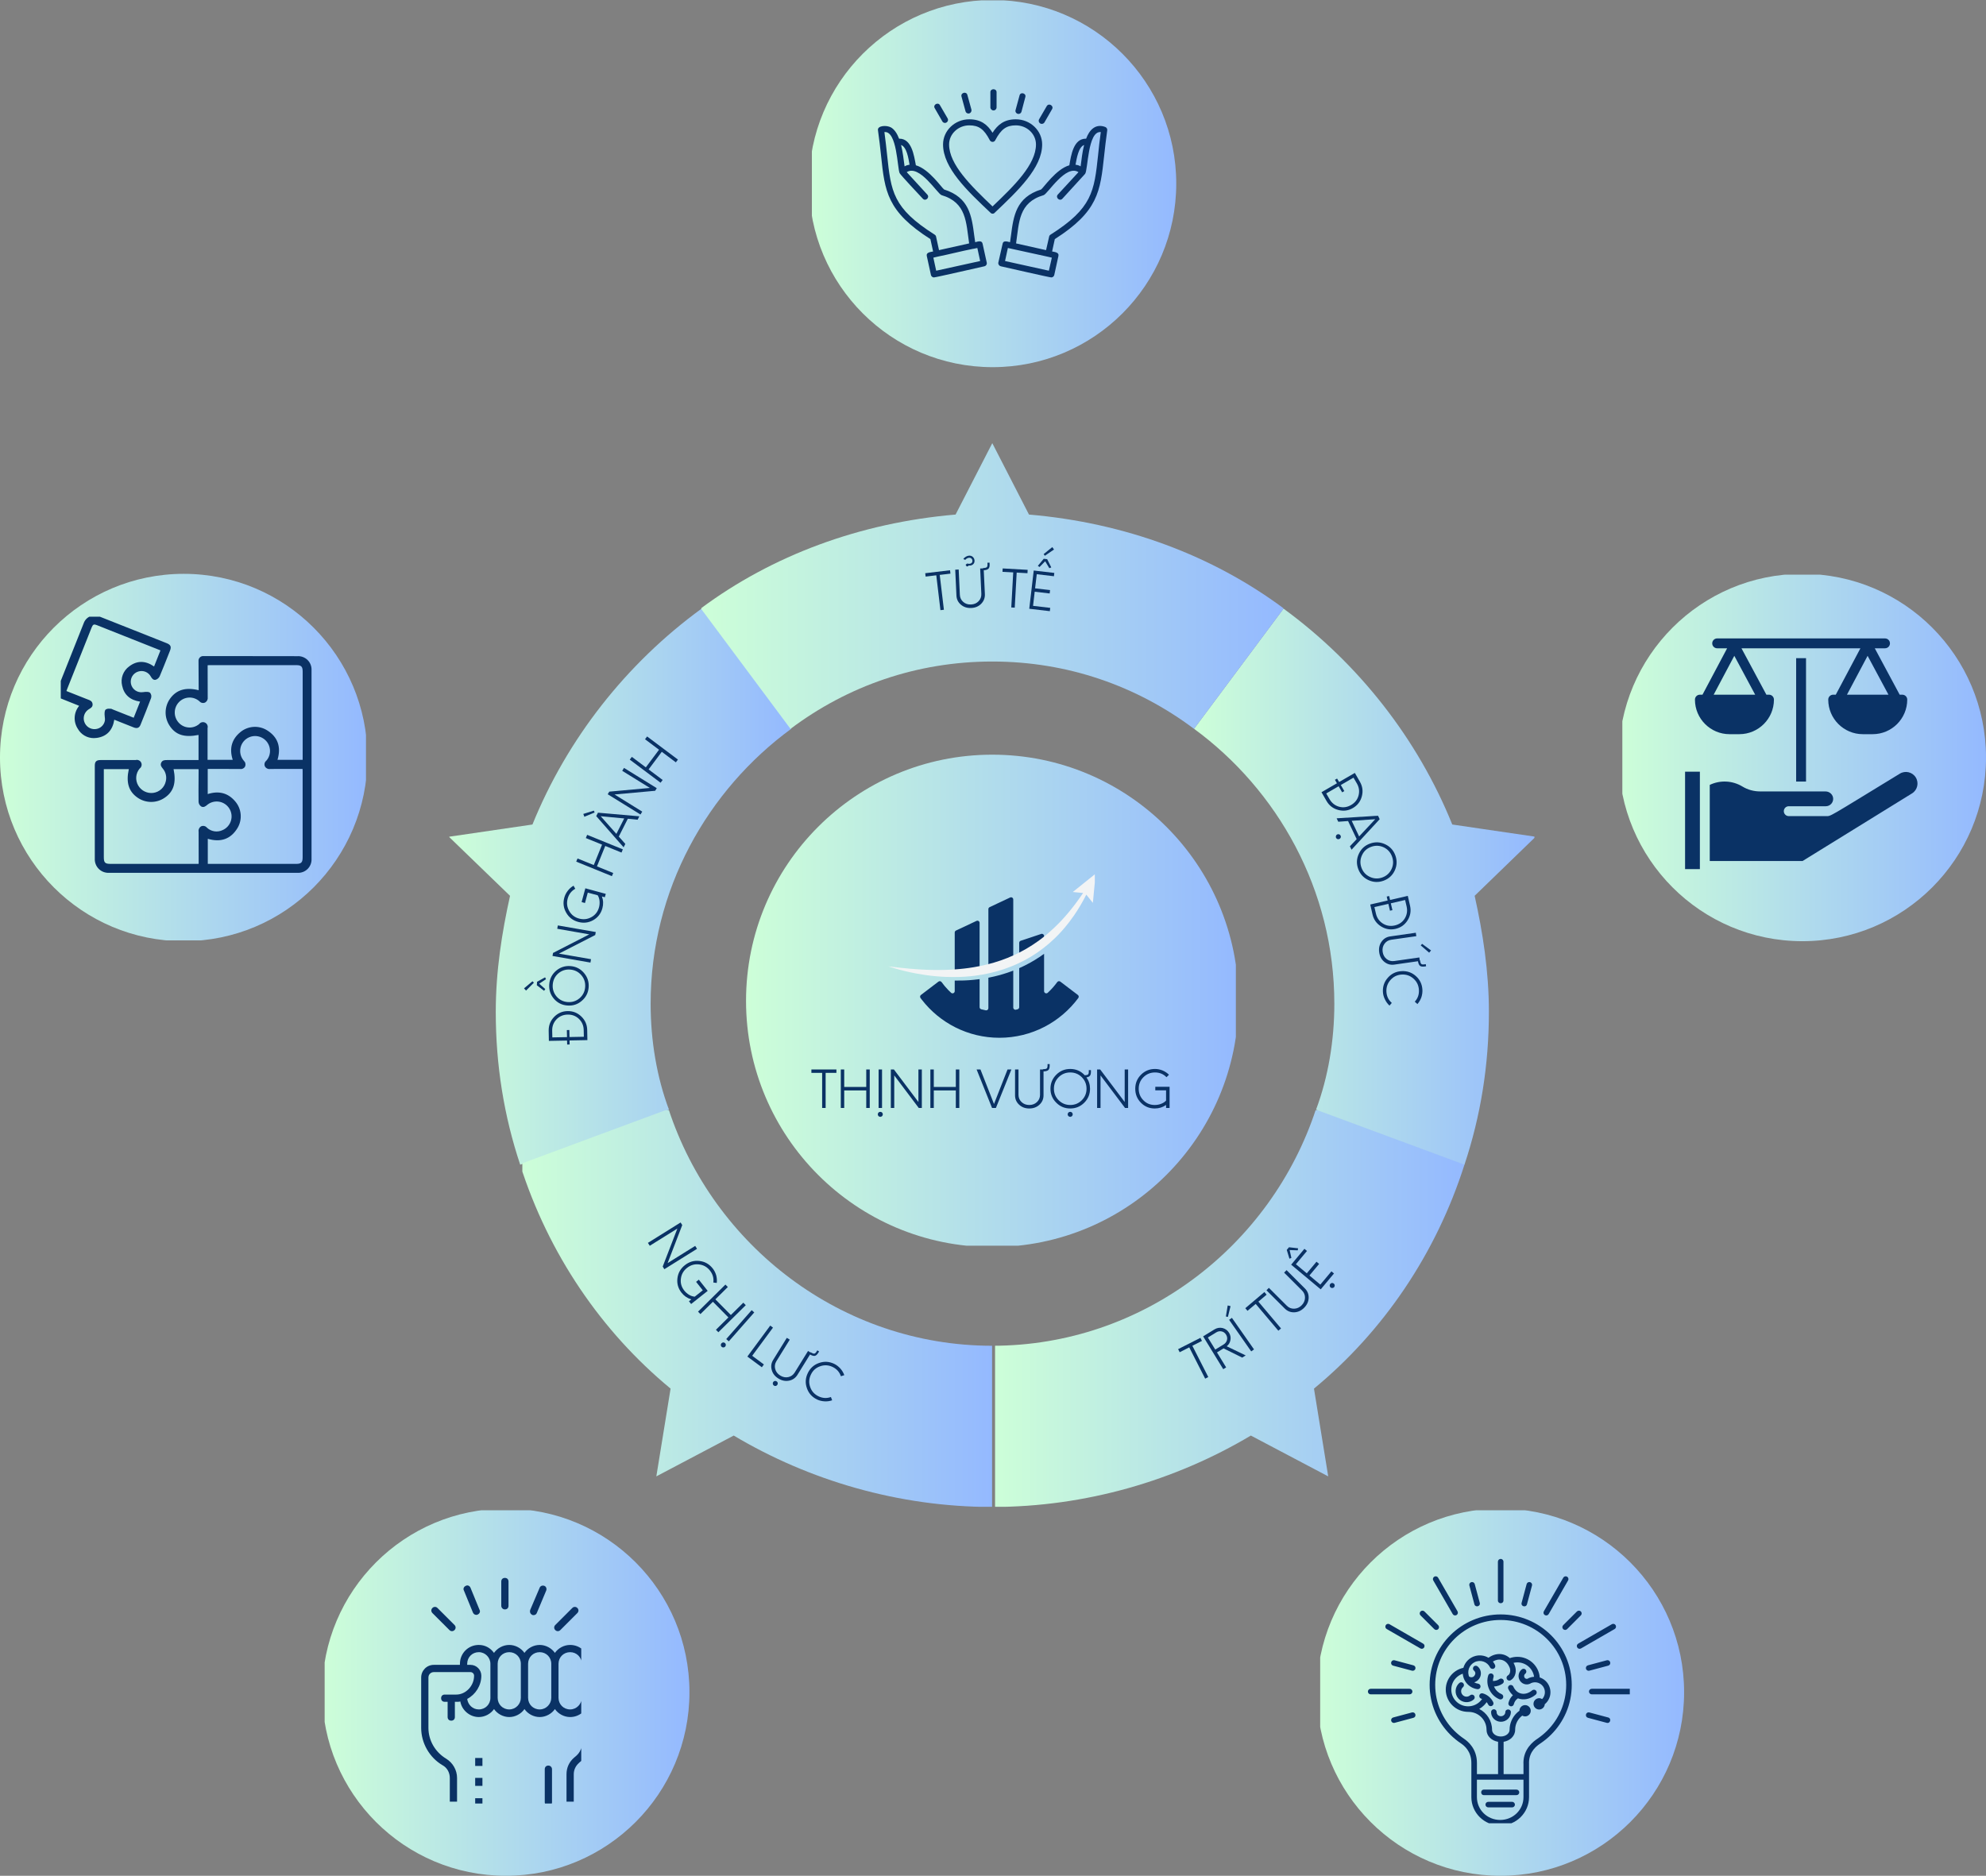
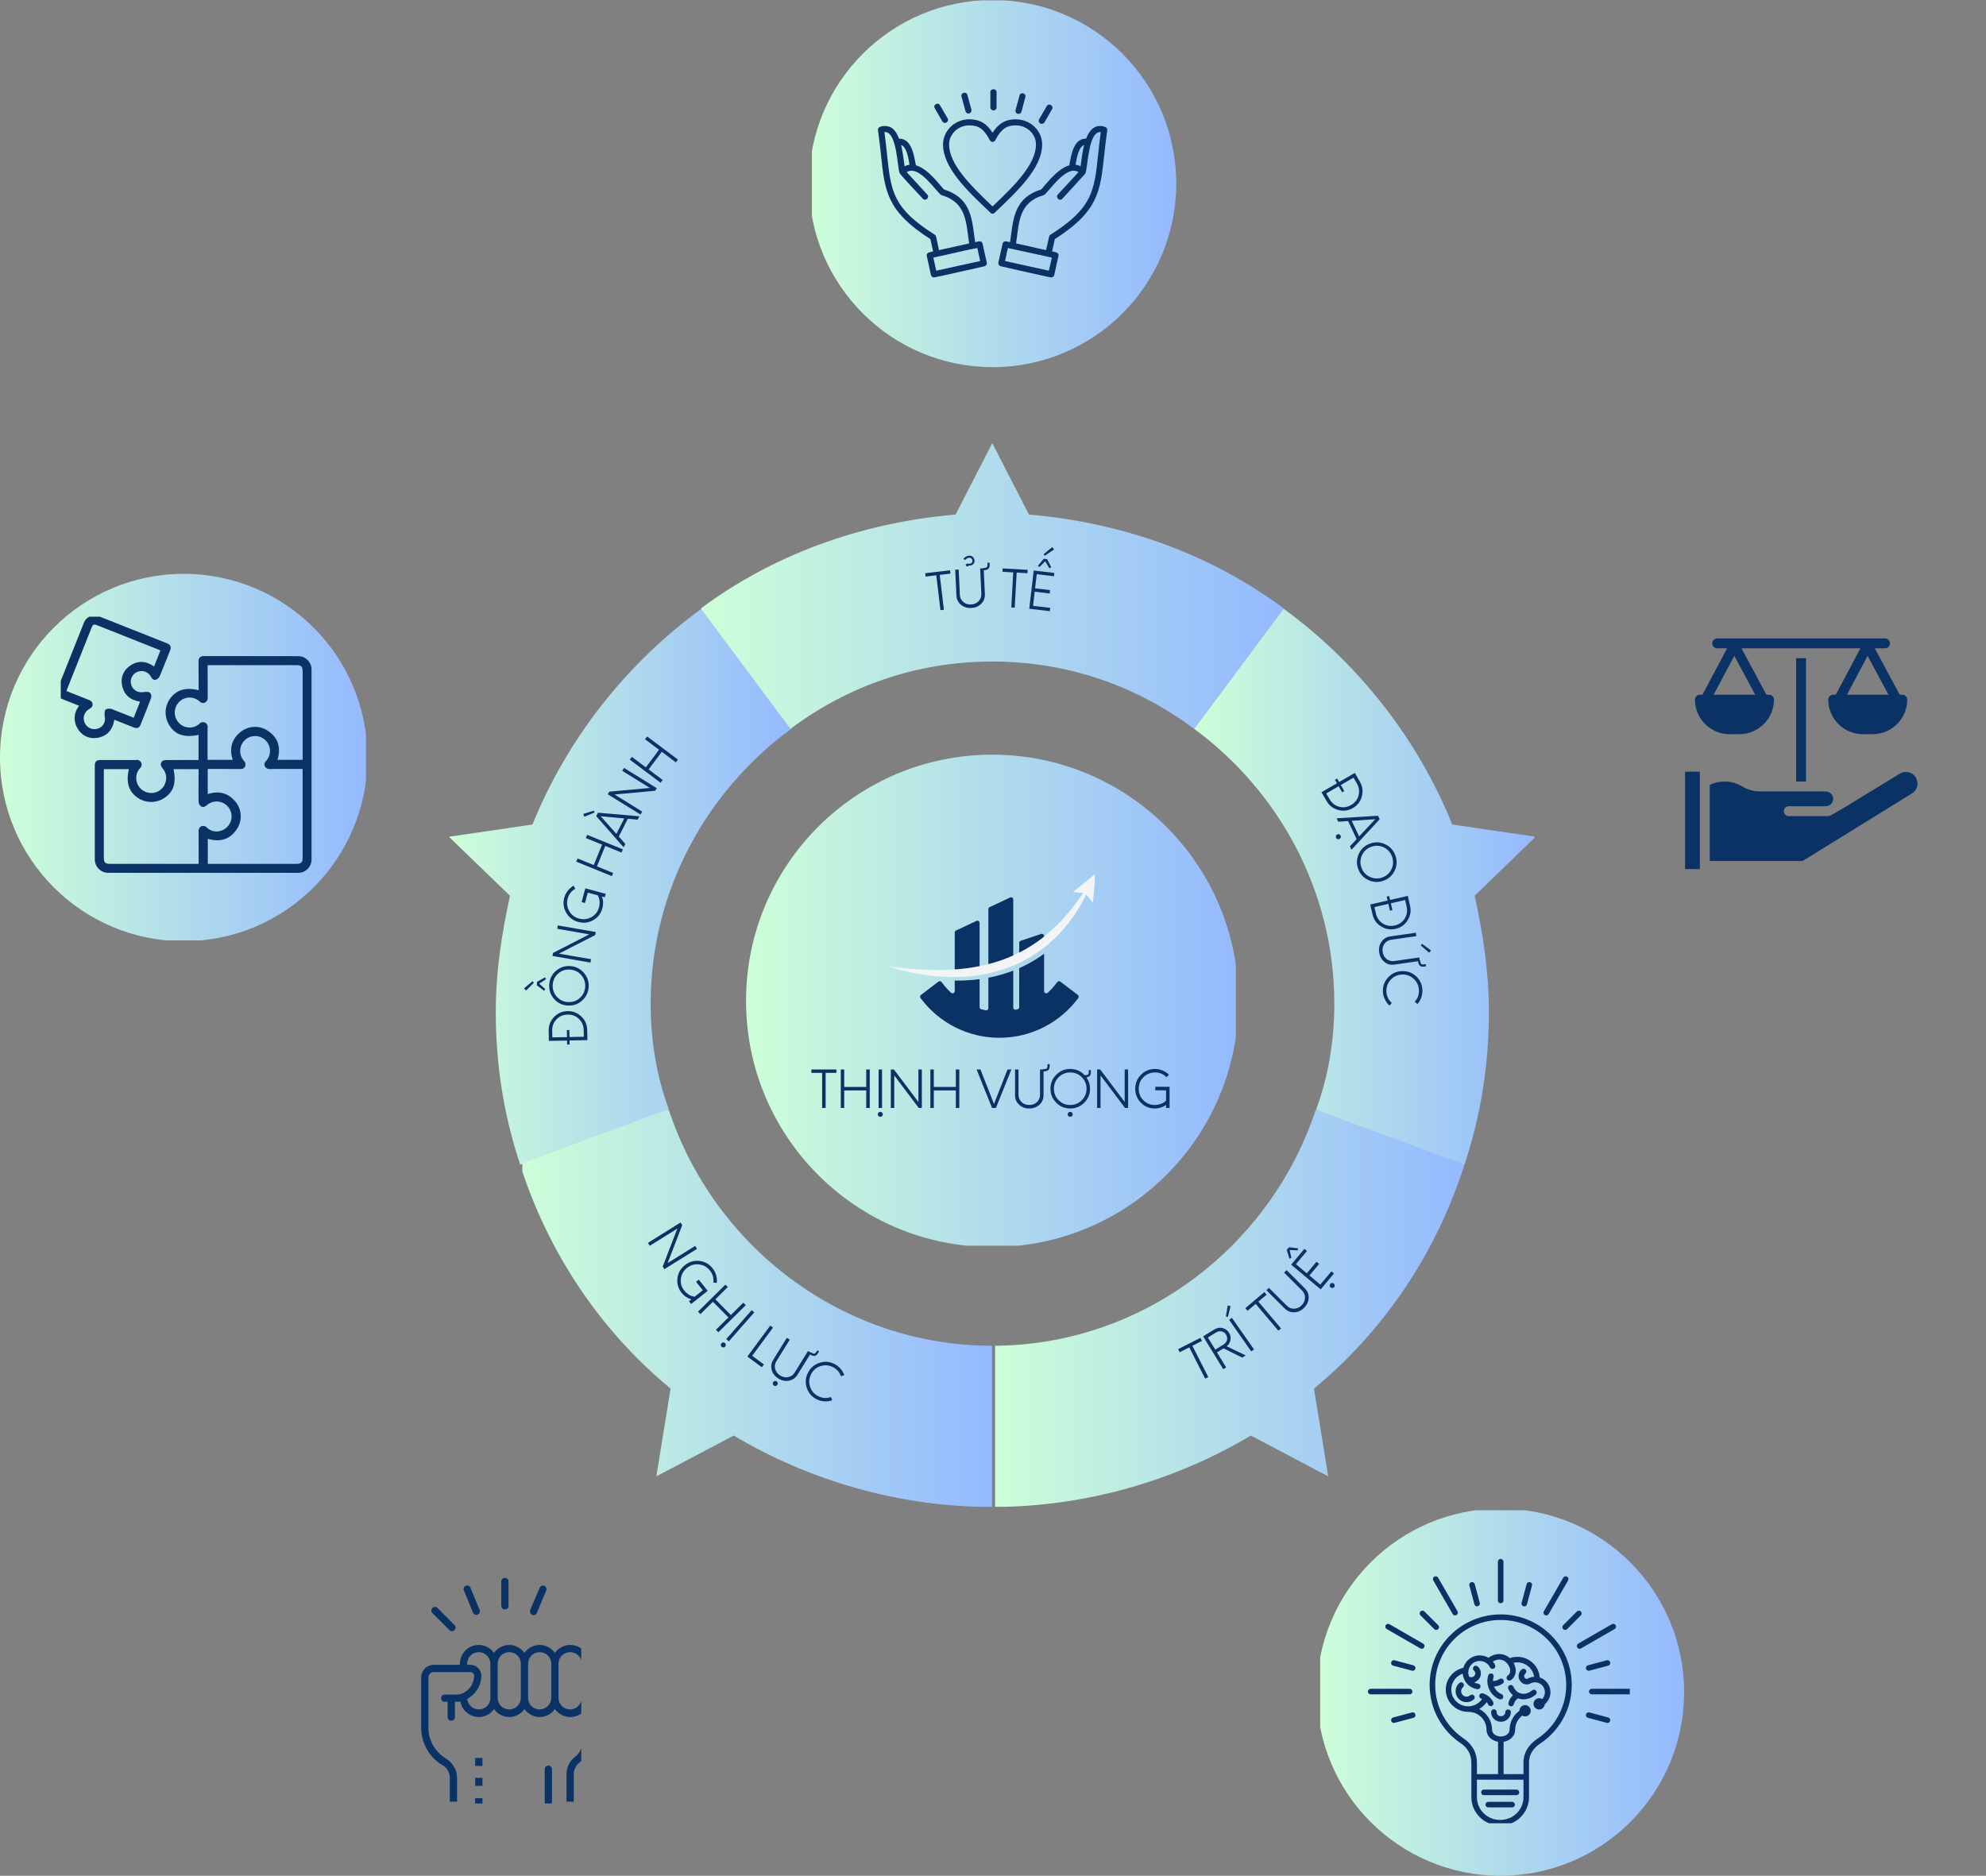
<svg xmlns="http://www.w3.org/2000/svg" xmlns:ns1="http://www.inkscape.org/namespaces/inkscape" xmlns:ns2="http://sodipodi.sourceforge.net/DTD/sodipodi-0.dtd" width="797.456" height="753.349" viewBox="0 0 797.456 753.349" version="1.1" id="svg1" ns1:version="1.4 (86a8ad7, 2024-10-11)" ns2:docname="values.svg">
  <rect x="0" y="0" width="797.456" height="753.349" fill="#808080" stroke="none" />
  <ns2:namedview id="namedview1" pagecolor="#ffffff" bordercolor="#000000" borderopacity="0.25" ns1:showpageshadow="2" ns1:pageopacity="0.0" ns1:pagecheckerboard="0" ns1:deskcolor="#d1d1d1" ns1:document-units="px" showgrid="true" ns1:zoom="0.22393947" ns1:cx="-468.8767" ns1:cy="225.50736" ns1:window-width="1920" ns1:window-height="1017" ns1:window-x="-8" ns1:window-y="-8" ns1:window-maximized="1" ns1:current-layer="layer1">
    <ns1:grid id="grid1" units="px" originx="230.96" originy="302" spacingx="10" spacingy="10" empcolor="#e50000" empopacity="0.302" color="#0099e5" opacity="0.149" empspacing="8" enabled="true" visible="true" dotted="true" />
  </ns2:namedview>
  <defs id="defs1">
    <clipPath clipPathUnits="userSpaceOnUse" id="clipPath19">
      <path d="M 0,0 H 6000 V 3375 H 0 Z" transform="matrix(0.32,0,0,0.32,0,2.6666667e-5)" id="path19" />
    </clipPath>
    <clipPath clipPathUnits="userSpaceOnUse" id="clipPath15">
      <path d="M 0,0 H 6000 V 3375 H 0 Z" transform="matrix(0.32,0,0,0.32,0,2.6666667e-5)" id="path15" />
    </clipPath>
    <clipPath clipPathUnits="userSpaceOnUse" id="clipPath14">
      <path d="m 3685.29,1274.222 h 431.267 v 698.082 H 3685.29 Z" transform="matrix(0.32,0,0,0.32,0,2.6666667e-5)" id="path14" />
    </clipPath>
    <clipPath clipPathUnits="userSpaceOnUse" id="clipPath13">
      <path d="m 4114.896,1425.042 c -112.527,-150.82 -112.527,-150.82 -112.527,-150.82 -94.617,69.008 -168.771,163.625 -212.25,270.966 -104.828,15.357 -104.828,15.357 -104.828,15.357 76.707,74.154 76.707,74.154 76.707,74.154 -10.211,46.032 -17.91,94.576 -17.91,145.714 0,66.455 10.211,130.397 30.675,191.746 186.681,-69.048 186.681,-69.048 186.681,-69.048 -15.357,-40.886 -23.016,-86.918 -23.016,-132.95 0,-143.161 71.601,-268.413 176.429,-345.119 h 0.041 z" transform="matrix(0.32,0,0,0.32,0,2.6666667e-5)" id="path13" />
    </clipPath>
    <linearGradient x1="0" y1="207.957" x2="256.01" y2="207.957" gradientUnits="userSpaceOnUse" gradientTransform="translate(9.1505568e-5,-19.665)" spreadMethod="pad" id="linearGradient12">
      <stop style="stop-opacity:1;stop-color:#cdffd8" offset="0" id="stop11" />
      <stop style="stop-opacity:1;stop-color:#94b9ff" offset="1" id="stop12" />
    </linearGradient>
    <clipPath clipPathUnits="userSpaceOnUse" id="clipPath12">
      <path d="m 3685.29,1274.222 h 429.589 v 698.082 H 3685.29 Z" transform="matrix(0.596,0,0,0.596,-2196.134,-759.33)" id="path12" />
    </clipPath>
    <clipPath clipPathUnits="userSpaceOnUse" id="clipPath27">
      <path d="M 0,0 H 6000 V 3375 H 0 Z" transform="matrix(0.32,0,0,0.32,0,2.6666667e-5)" id="path27" />
    </clipPath>
    <clipPath clipPathUnits="userSpaceOnUse" id="clipPath23">
      <path d="M 0,0 H 6000 V 3375 H 0 Z" transform="matrix(0.32,0,0,0.32,0,2.6666667e-5)" id="path23" />
    </clipPath>
    <clipPath clipPathUnits="userSpaceOnUse" id="clipPath22">
      <path d="m 3774.424,1902.294 h 593.068 V 2401.72 h -593.068 z" transform="matrix(0.32,0,0,0.32,0,2.6666667e-5)" id="path22" />
    </clipPath>
    <clipPath clipPathUnits="userSpaceOnUse" id="clipPath21">
      <path d="m 4367.128,2199.396 c -189.072,0 -350.022,-125.494 -406.225,-297.102 -186.479,69.17 -186.479,69.17 -186.479,69.17 35.78,112.69 102.195,209.981 189.031,281.704 -17.87,110.137 -17.87,110.137 -17.87,110.137 97.089,-51.219 97.089,-51.219 97.089,-51.219 94.536,56.365 206.942,89.633 324.453,89.633 z" transform="matrix(0.32,0,0,0.32,0,2.6666667e-5)" id="path21" />
    </clipPath>
    <linearGradient x1="0" y1="128" x2="303.813" y2="128" gradientUnits="userSpaceOnUse" gradientTransform="translate(2.5082943e-5,-16.915)" spreadMethod="pad" id="linearGradient20">
      <stop style="stop-opacity:1;stop-color:#cdffd8" offset="0" id="stop19" />
      <stop style="stop-opacity:1;stop-color:#94b9ff" offset="1" id="stop20" />
    </linearGradient>
    <clipPath clipPathUnits="userSpaceOnUse" id="clipPath20">
      <path d="m 3774.424,1902.294 h 593.068 V 2401.72 h -593.068 z" transform="matrix(0.513,0,0,0.513,-1934.722,-975.095)" id="path20" />
    </clipPath>
    <clipPath clipPathUnits="userSpaceOnUse" id="clipPath35">
      <path d="M 0,0 H 6000 V 3375 H 0 Z" transform="matrix(0.32,0,0,0.32,0,2.6666667e-5)" id="path35" />
    </clipPath>
    <clipPath clipPathUnits="userSpaceOnUse" id="clipPath31">
      <path d="M 0,0 H 6000 V 3375 H 0 Z" transform="matrix(0.32,0,0,0.32,0,2.6666667e-5)" id="path31" />
    </clipPath>
    <clipPath clipPathUnits="userSpaceOnUse" id="clipPath30">
      <path d="m 4367.119,1902.294 h 593.068 V 2401.72 h -593.068 z" transform="matrix(0.32,0,0,0.32,0,2.6666667e-5)" id="path30" />
    </clipPath>
    <clipPath clipPathUnits="userSpaceOnUse" id="clipPath29">
      <path d="m 4959.823,1971.464 c -186.52,-69.17 -186.52,-69.17 -186.52,-69.17 -56.203,171.607 -217.153,297.102 -406.185,297.102 0,202.322 0,202.322 0,202.322 117.512,0 229.917,-33.308 324.454,-89.633 97.089,51.219 97.089,51.219 97.089,51.219 -17.87,-110.137 -17.87,-110.137 -17.87,-110.137 86.877,-71.722 153.292,-169.054 189.032,-281.744 v 0.04 z" transform="matrix(0.32,0,0,0.32,0,2.6666667e-5)" id="path29" />
    </clipPath>
    <linearGradient x1="0" y1="128" x2="303.813" y2="128" gradientUnits="userSpaceOnUse" gradientTransform="translate(-4.7689836e-5,-16.915)" spreadMethod="pad" id="linearGradient28">
      <stop style="stop-opacity:1;stop-color:#cdffd8" offset="0" id="stop27" />
      <stop style="stop-opacity:1;stop-color:#94b9ff" offset="1" id="stop28" />
    </linearGradient>
    <clipPath clipPathUnits="userSpaceOnUse" id="clipPath28">
      <path d="m 4367.119,1902.294 h 593.068 V 2401.72 h -593.068 z" transform="matrix(0.513,0,0,0.513,-2238.53,-975.095)" id="path28" />
    </clipPath>
    <clipPath clipPathUnits="userSpaceOnUse" id="clipPath43">
      <path d="M 0,0 H 6000 V 3375 H 0 Z" transform="matrix(0.32,0,0,0.32,0,2.6666667e-5)" id="path43" />
    </clipPath>
    <clipPath clipPathUnits="userSpaceOnUse" id="clipPath39">
      <path d="M 0,0 H 6000 V 3375 H 0 Z" transform="matrix(0.32,0,0,0.32,0,2.6666667e-5)" id="path39" />
    </clipPath>
    <clipPath clipPathUnits="userSpaceOnUse" id="clipPath38">
      <path d="m 4620.277,1274.222 h 430.344 v 698.263 h -430.344 z" transform="matrix(0.32,0,0,0.32,0,2.6666667e-5)" id="path38" />
    </clipPath>
    <clipPath clipPathUnits="userSpaceOnUse" id="clipPath37">
      <path d="m 5048.951,1560.545 c -104.626,-15.357 -104.626,-15.357 -104.626,-15.357 -43.358,-107.341 -117.35,-201.958 -211.764,-270.966 -112.284,150.82 -112.284,150.82 -112.284,150.82 104.626,76.707 176.065,201.958 176.065,345.119 0,46.032 -7.658,92.024 -22.975,132.95 186.276,69.008 186.276,69.008 186.276,69.008 20.423,-61.349 30.634,-125.251 30.634,-191.746 0,-51.138 -7.658,-99.682 -17.87,-145.714 l 76.544,-74.154 v 0.04 z" transform="matrix(0.32,0,0,0.32,0,2.6666667e-5)" id="path37" />
    </clipPath>
    <linearGradient x1="0" y1="208.391" x2="256.002" y2="208.391" gradientUnits="userSpaceOnUse" gradientTransform="translate(1.8464007e-4,-19.707)" spreadMethod="pad" id="linearGradient36">
      <stop style="stop-opacity:1;stop-color:#cdffd8" offset="0" id="stop35" />
      <stop style="stop-opacity:1;stop-color:#94b9ff" offset="1" id="stop36" />
    </linearGradient>
    <clipPath clipPathUnits="userSpaceOnUse" id="clipPath36">
      <path d="m 4620.277,1274.222 h 428.67 v 698.263 h -428.67 z" transform="matrix(0.597,0,0,0.597,-2759.212,-760.957)" id="path36" />
    </clipPath>
    <clipPath clipPathUnits="userSpaceOnUse" id="clipPath51">
      <path d="M 0,0 H 6000 V 3375 H 0 Z" transform="matrix(0.32,0,0,0.32,0,2.6666667e-5)" id="path51" />
    </clipPath>
    <clipPath clipPathUnits="userSpaceOnUse" id="clipPath47">
      <path d="M 0,0 H 6000 V 3375 H 0 Z" transform="matrix(0.32,0,0,0.32,0,2.6666667e-5)" id="path47" />
    </clipPath>
    <clipPath clipPathUnits="userSpaceOnUse" id="clipPath46">
      <path d="m 4001.394,1066.549 h 732.615 v 360.004 h -732.615 z" transform="matrix(0.32,0,0,0.32,0,2.6666667e-5)" id="path46" />
    </clipPath>
    <clipPath clipPathUnits="userSpaceOnUse" id="clipPath45">
      <path d="m 4413.17,1156.182 c -46.032,-89.633 -46.032,-89.633 -46.032,-89.633 -46.072,89.633 -46.072,89.633 -46.072,89.633 -120.186,10.252 -230.161,51.259 -319.672,117.836 112.528,151.144 112.528,151.144 112.528,151.144 71.601,-53.812 158.56,-84.527 253.217,-84.527 94.658,0 181.576,30.756 253.177,84.527 112.527,-151.144 112.527,-151.144 112.527,-151.144 -89.511,-66.617 -199.486,-107.584 -319.672,-117.836 z" transform="matrix(0.32,0,0,0.32,0,2.6666667e-5)" id="path45" />
    </clipPath>
    <linearGradient x1="0" y1="128.003" x2="522.167" y2="128.003" gradientUnits="userSpaceOnUse" gradientTransform="translate(1.1902136e-4,-23.558)" spreadMethod="pad" id="linearGradient44">
      <stop style="stop-opacity:1;stop-color:#cdffd8" offset="0" id="stop43" />
      <stop style="stop-opacity:1;stop-color:#94b9ff" offset="1" id="stop44" />
    </linearGradient>
    <clipPath clipPathUnits="userSpaceOnUse" id="clipPath44">
      <path d="m 4001.394,1066.549 h 731.215 v 358.603 h -731.215 z" transform="matrix(0.714,0,0,0.714,-2856.513,-761.389)" id="path44" />
    </clipPath>
    <clipPath clipPathUnits="userSpaceOnUse" id="clipPath59">
      <path d="M 0,0 H 6000 V 3375 H 0 Z" transform="matrix(0.32,0,0,0.32,0,2.6666667e-5)" id="path59" />
    </clipPath>
    <clipPath clipPathUnits="userSpaceOnUse" id="clipPath55">
      <path d="M 0,0 H 6000 V 3375 H 0 Z" transform="matrix(0.32,0,0,0.32,0,2.6666667e-5)" id="path55" />
    </clipPath>
    <clipPath clipPathUnits="userSpaceOnUse" id="clipPath54">
      <path d="m 4058.137,1457.544 h 617.965 v 617.965 h -617.965 z" transform="matrix(0.32,0,0,0.32,0,2.6666667e-5)" id="path54" />
    </clipPath>
    <clipPath clipPathUnits="userSpaceOnUse" id="clipPath53">
      <path d="m 4058.137,1766.518 c 0,-170.635 138.34,-308.974 308.974,-308.974 170.635,0 308.974,138.339 308.974,308.974 0,170.635 -138.339,308.974 -308.974,308.974 -170.635,0 -308.974,-138.339 -308.974,-308.974 z" transform="matrix(0.32,0,0,0.32,0,2.6666667e-5)" id="path53" />
    </clipPath>
    <linearGradient x1="0" y1="127.997" x2="255.993" y2="127.997" gradientUnits="userSpaceOnUse" gradientTransform="translate(7.0047369e-5,-13.671)" spreadMethod="pad" id="linearGradient52">
      <stop style="stop-opacity:1;stop-color:#cdffd8" offset="0" id="stop51" />
      <stop style="stop-opacity:1;stop-color:#94b9ff" offset="1" id="stop52" />
    </linearGradient>
    <clipPath clipPathUnits="userSpaceOnUse" id="clipPath52">
      <path d="m 4058.137,1457.544 h 617.965 v 617.965 h -617.965 z" transform="matrix(0.414,0,0,0.414,-1681.137,-603.807)" id="path52" />
    </clipPath>
    <clipPath clipPathUnits="userSpaceOnUse" id="clipPath67">
      <path d="M 0,0 H 6000 V 3375 H 0 Z" transform="matrix(0.32,0,0,0.32,0,2.6666667e-5)" id="path67" />
    </clipPath>
    <clipPath clipPathUnits="userSpaceOnUse" id="clipPath63">
      <path d="M 0,0 H 6000 V 3375 H 0 Z" transform="matrix(0.32,0,0,0.32,0,2.6666667e-5)" id="path63" />
    </clipPath>
    <clipPath clipPathUnits="userSpaceOnUse" id="clipPath62">
      <path d="m 4137.163,510.381 h 460.832 V 971.212 h -460.832 z" transform="matrix(0.32,0,0,0.32,0,2.6666667e-5)" id="path62" />
    </clipPath>
    <clipPath clipPathUnits="userSpaceOnUse" id="clipPath61">
      <path d="m 4137.163,740.784 c 0,-127.237 103.167,-230.404 230.404,-230.404 127.236,0 230.403,103.167 230.403,230.404 0,127.237 -103.167,230.404 -230.403,230.404 -127.237,0 -230.404,-103.127 -230.404,-230.404 z" transform="matrix(0.32,0,0,0.32,0,2.6666667e-5)" id="path61" />
    </clipPath>
    <linearGradient x1="0" y1="127.993" x2="255.987" y2="127.993" gradientUnits="userSpaceOnUse" gradientTransform="translate(6.3355899e-5,-18.332)" spreadMethod="pad" id="linearGradient60">
      <stop style="stop-opacity:1;stop-color:#cdffd8" offset="0" id="stop59" />
      <stop style="stop-opacity:1;stop-color:#94b9ff" offset="1" id="stop60" />
    </linearGradient>
    <clipPath clipPathUnits="userSpaceOnUse" id="clipPath60">
      <path d="m 4137.163,510.381 h 460.832 V 971.212 h -460.832 z" transform="matrix(0.556,0,0,0.556,-2298.266,-283.525)" id="path60" />
    </clipPath>
    <clipPath clipPathUnits="userSpaceOnUse" id="clipPath75">
      <path d="M 0,0 H 6000 V 3375 H 0 Z" transform="matrix(0.32,0,0,0.32,0,2.6666667e-5)" id="path75" />
    </clipPath>
    <clipPath clipPathUnits="userSpaceOnUse" id="clipPath71">
      <path d="M 0,0 H 6000 V 3375 H 0 Z" transform="matrix(0.32,0,0,0.32,0,2.6666667e-5)" id="path71" />
    </clipPath>
    <clipPath clipPathUnits="userSpaceOnUse" id="clipPath70">
      <path d="m 5153.243,1230.574 h 460.832 v 462.632 h -460.832 z" transform="matrix(0.32,0,0,0.32,0,2.6666667e-5)" id="path70" />
    </clipPath>
    <clipPath clipPathUnits="userSpaceOnUse" id="clipPath69">
      <path d="m 5153.243,1461.099 c 0,-127.318 103.167,-230.525 230.404,-230.525 127.236,0 230.403,103.208 230.403,230.525 0,127.318 -103.167,230.525 -230.403,230.525 -127.237,0 -230.404,-103.208 -230.404,-230.525 z" transform="matrix(0.32,0,0,0.32,0,2.6666667e-5)" id="path69" />
    </clipPath>
    <linearGradient x1="0" y1="128.061" x2="255.987" y2="128.061" gradientUnits="userSpaceOnUse" gradientTransform="translate(8.1763642e-6,-18.332)" spreadMethod="pad" id="linearGradient68">
      <stop style="stop-opacity:1;stop-color:#cdffd8" offset="0" id="stop67" />
      <stop style="stop-opacity:1;stop-color:#94b9ff" offset="1" id="stop68" />
    </linearGradient>
    <clipPath clipPathUnits="userSpaceOnUse" id="clipPath68">
      <path d="m 5153.243,1230.574 h 460.832 v 460.832 h -460.832 z" transform="matrix(0.556,0,0,0.556,-2862.716,-683.604)" id="path68" />
    </clipPath>
    <clipPath clipPathUnits="userSpaceOnUse" id="clipPath83">
      <path d="M 0,0 H 6000 V 3375 H 0 Z" transform="matrix(0.32,0,0,0.32,0,2.6666667e-5)" id="path83" />
    </clipPath>
    <clipPath clipPathUnits="userSpaceOnUse" id="clipPath79">
      <path d="M 0,0 H 6000 V 3375 H 0 Z" transform="matrix(0.32,0,0,0.32,0,2.6666667e-5)" id="path79" />
    </clipPath>
    <clipPath clipPathUnits="userSpaceOnUse" id="clipPath78">
      <path d="m 4774.424,2403.788 h 460.832 v 460.832 h -460.832 z" transform="matrix(0.32,0,0,0.32,0,2.6666667e-5)" id="path78" />
    </clipPath>
    <clipPath clipPathUnits="userSpaceOnUse" id="clipPath77">
      <path d="m 4774.424,2634.191 c 0,-127.237 103.167,-230.404 230.404,-230.404 127.236,0 230.403,103.167 230.403,230.404 0,127.237 -103.167,230.404 -230.403,230.404 -127.237,0 -230.404,-103.126 -230.404,-230.404 z" transform="matrix(0.32,0,0,0.32,0,2.6666667e-5)" id="path77" />
    </clipPath>
    <linearGradient x1="0" y1="127.993" x2="255.987" y2="127.993" gradientUnits="userSpaceOnUse" gradientTransform="translate(5.9589056e-5,-18.332)" spreadMethod="pad" id="linearGradient76">
      <stop style="stop-opacity:1;stop-color:#cdffd8" offset="0" id="stop75" />
      <stop style="stop-opacity:1;stop-color:#94b9ff" offset="1" id="stop76" />
    </linearGradient>
    <clipPath clipPathUnits="userSpaceOnUse" id="clipPath76">
      <path d="m 4774.424,2403.788 h 460.832 v 460.832 h -460.832 z" transform="matrix(0.556,0,0,0.556,-2652.276,-1335.346)" id="path76" />
    </clipPath>
    <clipPath clipPathUnits="userSpaceOnUse" id="clipPath91">
-       <path d="M 0,0 H 6000 V 3375 H 0 Z" transform="matrix(0.32,0,0,0.32,0,2.6666667e-5)" id="path91" />
-     </clipPath>
+       </clipPath>
    <clipPath clipPathUnits="userSpaceOnUse" id="clipPath87">
      <path d="M 0,0 H 6000 V 3375 H 0 Z" transform="matrix(0.32,0,0,0.32,0,2.6666667e-5)" id="path87" />
    </clipPath>
    <clipPath clipPathUnits="userSpaceOnUse" id="clipPath86">
      <path d="m 3526.32,2403.788 h 460.832 v 460.832 h -460.832 z" transform="matrix(0.32,0,0,0.32,0,2.6666667e-5)" id="path86" />
    </clipPath>
    <clipPath clipPathUnits="userSpaceOnUse" id="clipPath85">
      <path d="m 3526.32,2634.191 c 0,-127.237 103.167,-230.404 230.404,-230.404 127.237,0 230.404,103.167 230.404,230.404 0,127.237 -103.167,230.404 -230.404,230.404 -127.237,0 -230.404,-103.126 -230.404,-230.404 z" transform="matrix(0.32,0,0,0.32,0,2.6666667e-5)" id="path85" />
    </clipPath>
    <linearGradient x1="0" y1="127.993" x2="255.987" y2="127.993" gradientUnits="userSpaceOnUse" gradientTransform="translate(-4.3369259e-5,-18.332)" spreadMethod="pad" id="linearGradient84">
      <stop style="stop-opacity:1;stop-color:#cdffd8" offset="0" id="stop83" />
      <stop style="stop-opacity:1;stop-color:#94b9ff" offset="1" id="stop84" />
    </linearGradient>
    <clipPath clipPathUnits="userSpaceOnUse" id="clipPath84">
      <path d="m 3526.32,2403.788 h 460.832 v 460.832 h -460.832 z" transform="matrix(0.556,0,0,0.556,-1958.932,-1335.346)" id="path84" />
    </clipPath>
    <clipPath clipPathUnits="userSpaceOnUse" id="clipPath99">
      <path d="M 0,0 H 6000 V 3375 H 0 Z" transform="matrix(0.32,0,0,0.32,0,2.6666667e-5)" id="path99" />
    </clipPath>
    <clipPath clipPathUnits="userSpaceOnUse" id="clipPath95">
      <path d="M 0,0 H 6000 V 3375 H 0 Z" transform="matrix(0.32,0,0,0.32,0,2.6666667e-5)" id="path95" />
    </clipPath>
    <clipPath clipPathUnits="userSpaceOnUse" id="clipPath94">
      <path d="M 3122.001,1230.574 H 3583.062 V 1691.635 H 3122.001 Z" transform="matrix(0.32,0,0,0.32,0,2.6666667e-5)" id="path94" />
    </clipPath>
    <clipPath clipPathUnits="userSpaceOnUse" id="clipPath93">
      <path d="m 3122.001,1461.099 c 0,-127.318 103.208,-230.525 230.525,-230.525 127.318,0 230.525,103.208 230.525,230.525 0,127.318 -103.207,230.525 -230.525,230.525 -127.318,0 -230.525,-103.207 -230.525,-230.525 z" transform="matrix(0.32,0,0,0.32,0,2.6666667e-5)" id="path93" />
    </clipPath>
    <linearGradient x1="0" y1="127.997" x2="255.994" y2="127.997" gradientUnits="userSpaceOnUse" gradientTransform="translate(3.0584527e-5,-18.323)" spreadMethod="pad" id="linearGradient92">
      <stop style="stop-opacity:1;stop-color:#cdffd8" offset="0" id="stop91" />
      <stop style="stop-opacity:1;stop-color:#94b9ff" offset="1" id="stop92" />
    </linearGradient>
    <clipPath clipPathUnits="userSpaceOnUse" id="clipPath92">
      <path d="M 3122.001,1230.574 H 3583.062 V 1691.635 H 3122.001 Z" transform="matrix(0.555,0,0,0.555,-1733.462,-683.265)" id="path92" />
    </clipPath>
    <clipPath clipPathUnits="userSpaceOnUse" id="clipPath101">
      <path d="m 4236.658,1607.096 h 259.375 v 206.25 h -259.375 z" transform="matrix(4.203,0,0,4.203,-17353.146,-6187.669)" clip-rule="evenodd" id="path101" />
    </clipPath>
    <clipPath clipPathUnits="userSpaceOnUse" id="clipPath103">
      <path d="m 4236.658,1607.096 h 259.375 v 206.25 h -259.375 z" transform="matrix(4.203,0,0,4.203,-17353.146,-6187.669)" clip-rule="evenodd" id="path103" />
    </clipPath>
    <clipPath clipPathUnits="userSpaceOnUse" id="clipPath105">
      <path d="m 3191.995,1281.885 h 321.875 v 325 h -321.875 z" transform="matrix(0.24,0,0,0.24,-764.68,-307.298)" clip-rule="evenodd" id="path105" />
    </clipPath>
    <clipPath clipPathUnits="userSpaceOnUse" id="clipPath107">
      <path d="m 3650.495,2568.988 h 209.375 v 208.688 h -209.375 z" transform="matrix(0.153,0,0,0.153,-559.763,-381.926)" clip-rule="evenodd" id="path107" />
    </clipPath>
    <clipPath clipPathUnits="userSpaceOnUse" id="clipPath109">
      <path d="m 3650.495,2489.428 h 209.375 v 290.625 h -209.375 z" transform="matrix(0.153,0,0,0.153,-559.763,-381.926)" clip-rule="evenodd" id="path109" />
    </clipPath>
    <clipPath clipPathUnits="userSpaceOnUse" id="clipPath111">
      <path d="m 3650.495,2489.428 h 209.375 v 290.625 h -209.375 z" transform="matrix(0.153,0,0,0.153,-559.763,-381.926)" clip-rule="evenodd" id="path111" />
    </clipPath>
    <clipPath clipPathUnits="userSpaceOnUse" id="clipPath113">
      <path d="m 3650.495,2489.428 h 209.375 v 290.625 h -209.375 z" transform="matrix(0.153,0,0,0.153,-559.763,-381.926)" clip-rule="evenodd" id="path113" />
    </clipPath>
    <clipPath clipPathUnits="userSpaceOnUse" id="clipPath115">
-       <path d="m 3650.495,2489.428 h 209.375 v 290.625 h -209.375 z" transform="matrix(0.153,0,0,0.153,-559.763,-381.926)" clip-rule="evenodd" id="path115" />
-     </clipPath>
+       </clipPath>
    <clipPath clipPathUnits="userSpaceOnUse" id="clipPath117">
      <path d="m 3650.495,2489.428 h 209.375 v 290.625 h -209.375 z" transform="matrix(0.153,0,0,0.153,-559.763,-381.926)" clip-rule="evenodd" id="path117" />
    </clipPath>
    <clipPath clipPathUnits="userSpaceOnUse" id="clipPath119">
      <path d="m 3650.495,2489.428 h 209.375 v 290.625 h -209.375 z" transform="matrix(0.153,0,0,0.153,-559.763,-381.926)" clip-rule="evenodd" id="path119" />
    </clipPath>
    <clipPath clipPathUnits="userSpaceOnUse" id="clipPath121">
      <path d="m 3650.495,2489.428 h 209.375 v 290.625 h -209.375 z" transform="matrix(0.153,0,0,0.153,-559.763,-381.926)" clip-rule="evenodd" id="path121" />
    </clipPath>
    <clipPath clipPathUnits="userSpaceOnUse" id="clipPath123">
      <path d="m 3650.495,2489.428 h 209.375 v 290.625 h -209.375 z" transform="matrix(0.153,0,0,0.153,-559.763,-381.926)" clip-rule="evenodd" id="path123" />
    </clipPath>
    <clipPath clipPathUnits="userSpaceOnUse" id="clipPath125">
      <path d="m 3650.495,2489.428 h 209.375 v 290.625 h -209.375 z" transform="matrix(0.153,0,0,0.153,-559.763,-381.926)" clip-rule="evenodd" id="path125" />
    </clipPath>
    <clipPath clipPathUnits="userSpaceOnUse" id="clipPath127">
      <path d="m 4837.548,2466.912 h 334.375 v 334.375 h -334.375 z" transform="matrix(0.215,0,0,0.215,-1040.597,-530.383)" clip-rule="evenodd" id="path127" />
    </clipPath>
    <clipPath clipPathUnits="userSpaceOnUse" id="clipPath129">
      <path d="m 4222.822,621.262 h 290.625 v 240.625 h -290.625 z" transform="matrix(5.887,0,0,5.887,-24865.068,-3510.782)" clip-rule="evenodd" id="path129" />
    </clipPath>
    <clipPath clipPathUnits="userSpaceOnUse" id="clipPath131">
      <path d="m 5236.392,1311.616 h 293.75 v 290.625 h -293.75 z" transform="matrix(1.744,0,0,1.744,-9133.533,-2286.602)" clip-rule="evenodd" id="path131" />
    </clipPath>
    <clipPath clipPathUnits="userSpaceOnUse" id="clipPath133">
      <path d="m 5236.392,1311.616 h 293.75 v 290.625 h -293.75 z" transform="matrix(1.744,0,0,1.744,-9133.533,-2286.602)" clip-rule="evenodd" id="path133" />
    </clipPath>
    <clipPath clipPathUnits="userSpaceOnUse" id="clipPath135">
      <path d="m 5236.392,1311.616 h 293.75 v 290.625 h -293.75 z" transform="matrix(1.744,0,0,1.744,-9133.533,-2286.602)" clip-rule="evenodd" id="path135" />
    </clipPath>
    <clipPath clipPathUnits="userSpaceOnUse" id="clipPath137">
      <path d="m 5236.392,1311.616 h 293.75 v 290.625 h -293.75 z" transform="matrix(1.744,0,0,1.744,-9133.533,-2286.602)" clip-rule="evenodd" id="path137" />
    </clipPath>
  </defs>
  <g ns1:label="Layer 1" ns1:groupmode="layer" id="layer1" transform="translate(230.96,302)">
    <g id="g261" transform="translate(-1230,-465.322)">
      <g id="g19" clip-path="url(#clipPath19)">
        <g clip-path="url(#clipPath15)" id="g18">
          <g clip-path="url(#clipPath14)" id="g17">
            <g clip-path="url(#clipPath13)" id="g16">
              <path d="M 0,0 H 256.01 V 415.914 H 0 Z" style="fill:url(#linearGradient12);fill-opacity:1;fill-rule:nonzero;stroke:none" transform="matrix(0.537,0,0,0.537,1179.293,407.749)" clip-path="url(#clipPath12)" id="path16" />
            </g>
          </g>
        </g>
      </g>
      <g id="g27" clip-path="url(#clipPath27)">
        <g clip-path="url(#clipPath23)" id="g26">
          <g clip-path="url(#clipPath22)" id="g25">
            <g clip-path="url(#clipPath21)" id="g24">
              <path d="M 0,0 H 303.813 V 255.999 H 0 Z" style="fill:url(#linearGradient20);fill-opacity:1;fill-rule:nonzero;stroke:none" transform="matrix(0.624,0,0,0.624,1207.812,608.734)" clip-path="url(#clipPath20)" id="path24" />
            </g>
          </g>
        </g>
      </g>
      <g id="g35" clip-path="url(#clipPath35)">
        <g clip-path="url(#clipPath31)" id="g34">
          <g clip-path="url(#clipPath30)" id="g33">
            <g clip-path="url(#clipPath29)" id="g32">
              <path d="M 0,0 H 303.813 V 255.999 H 0 Z" style="fill:url(#linearGradient28);fill-opacity:1;fill-rule:nonzero;stroke:none" transform="matrix(0.624,0,0,0.624,1397.474,608.734)" clip-path="url(#clipPath28)" id="path32" />
            </g>
          </g>
        </g>
      </g>
      <g id="g43" clip-path="url(#clipPath43)">
        <g clip-path="url(#clipPath39)" id="g42">
          <g clip-path="url(#clipPath38)" id="g41">
            <g clip-path="url(#clipPath37)" id="g40">
              <path d="M 0,0 H 256.002 V 416.781 H 0 Z" style="fill:url(#linearGradient36);fill-opacity:1;fill-rule:nonzero;stroke:none" transform="matrix(0.536,0,0,0.536,1478.489,407.749)" clip-path="url(#clipPath36)" id="path40" />
            </g>
          </g>
        </g>
      </g>
      <g id="g51" clip-path="url(#clipPath51)">
        <g clip-path="url(#clipPath47)" id="g50">
          <g clip-path="url(#clipPath46)" id="g49">
            <g clip-path="url(#clipPath45)" id="g48">
              <path d="M 0,0 H 522.167 V 256.007 H 0 Z" style="fill:url(#linearGradient44);fill-opacity:1;fill-rule:nonzero;stroke:none" transform="matrix(0.448,0,0,0.448,1280.443,341.296)" clip-path="url(#clipPath44)" id="path48" />
            </g>
          </g>
        </g>
      </g>
      <g id="g59" clip-path="url(#clipPath59)">
        <g clip-path="url(#clipPath55)" id="g58">
          <g clip-path="url(#clipPath54)" id="g57">
            <g clip-path="url(#clipPath53)" id="g56">
              <path d="M 0,0 H 255.993 V 255.993 H 0 Z" style="fill:url(#linearGradient52);fill-opacity:1;fill-rule:nonzero;stroke:none" transform="matrix(0.772,0,0,0.772,1298.604,466.414)" clip-path="url(#clipPath52)" id="path56" />
            </g>
          </g>
        </g>
      </g>
      <g id="g67" clip-path="url(#clipPath67)">
        <g clip-path="url(#clipPath63)" id="g66">
          <g clip-path="url(#clipPath62)" id="g65">
            <g clip-path="url(#clipPath61)" id="g64">
              <path d="M 0,0 H 255.987 V 255.987 H 0 Z" style="fill:url(#linearGradient60);fill-opacity:1;fill-rule:nonzero;stroke:none" transform="matrix(0.576,0,0,0.576,1323.892,163.322)" clip-path="url(#clipPath60)" id="path64" />
            </g>
          </g>
        </g>
      </g>
      <g id="g75" clip-path="url(#clipPath75)">
        <g clip-path="url(#clipPath71)" id="g74">
          <g clip-path="url(#clipPath70)" id="g73">
            <g clip-path="url(#clipPath69)" id="g72">
-               <path d="M 0,0 H 255.987 V 256.122 H 0 Z" style="fill:url(#linearGradient68);fill-opacity:1;fill-rule:nonzero;stroke:none" transform="matrix(0.576,0,0,0.576,1649.038,393.783)" clip-path="url(#clipPath68)" id="path72" />
-             </g>
+               </g>
          </g>
        </g>
      </g>
      <g id="g83" clip-path="url(#clipPath83)">
        <g clip-path="url(#clipPath79)" id="g82">
          <g clip-path="url(#clipPath78)" id="g81">
            <g clip-path="url(#clipPath77)" id="g80">
              <path d="M 0,0 H 255.987 V 255.987 H 0 Z" style="fill:url(#linearGradient76);fill-opacity:1;fill-rule:nonzero;stroke:none" transform="matrix(0.576,0,0,0.576,1527.816,769.212)" clip-path="url(#clipPath76)" id="path80" />
            </g>
          </g>
        </g>
      </g>
      <g id="g91" clip-path="url(#clipPath91)">
        <g clip-path="url(#clipPath87)" id="g90">
          <g clip-path="url(#clipPath86)" id="g89">
            <g clip-path="url(#clipPath85)" id="g88">
              <path d="M 0,0 H 255.987 V 255.987 H 0 Z" style="fill:url(#linearGradient84);fill-opacity:1;fill-rule:nonzero;stroke:none" transform="matrix(0.576,0,0,0.576,1128.422,769.212)" clip-path="url(#clipPath84)" id="path88" />
            </g>
          </g>
        </g>
      </g>
      <g id="g99" clip-path="url(#clipPath99)">
        <g clip-path="url(#clipPath95)" id="g98">
          <g clip-path="url(#clipPath94)" id="g97">
            <g clip-path="url(#clipPath93)" id="g96">
              <path d="M 0,0 H 255.994 V 255.994 H 0 Z" style="fill:url(#linearGradient92);fill-opacity:1;fill-rule:nonzero;stroke:none" transform="matrix(0.576,0,0,0.576,999.04,393.784)" clip-path="url(#clipPath92)" id="path96" />
            </g>
          </g>
        </g>
      </g>
      <path id="path100" d="m 1454.191,1207.461 -92.66,-70.539 c -5.172,-3.941 -12.543,-2.812 -16.352,2.457 -14.809,20.441 -31.609,39.34 -50.129,56.41 -7.402,6.812 -19.371,1.59 -19.371,-8.48 V 989.949 c -16.352,11.949 -33.199,23.23 -50.539,33.742 -8.172,4.938 -16.43,9.719 -24.801,14.32 -18.27,10.059 -37,19.316 -56.07,27.738 V 1272 c 0,5.262 -3.559,9.84 -8.641,11.172 -2.867,0.758 -5.758,1.469 -8.648,2.156 -7.242,1.723 -14.191,-3.789 -14.191,-11.226 v -195.332 c -2.641,1.02 -5.289,2.031 -7.949,3.02 -7.539,2.812 -15.121,5.5 -22.73,8.062 -0.051,0.01 -0.098,0.027 -0.141,0.039 -31.297,10.531 -63.238,18.969 -95.5,25.391 -1.695,0.328 -3.391,0.668 -5.094,0.988 v 161.039 c 0,7.25 -6.609,12.711 -13.73,11.332 -8.102,-1.562 -16.121,-3.391 -24.039,-5.469 -5.078,-1.344 -8.625,-5.922 -8.625,-11.172 v -148.219 c -1.988,0.27 -3.977,0.519 -5.969,0.769 -6.473,0.91 -12.969,1.551 -19.453,2.231 l -9.723,1.008 -9.754,0.781 -9.738,0.769 c -1.625,0.129 -3.242,0.27 -4.875,0.359 l -4.867,0.262 c -6.504,0.32 -13,0.699 -19.496,0.981 -15.863,0.578 -31.711,0.738 -47.539,0.547 v 55.832 c 0,10.07 -11.973,15.289 -19.375,8.469 -5.086,-4.688 -10.055,-9.52 -14.871,-14.488 h -0.004 c -12.734,-13.09 -24.52,-27.102 -35.254,-41.922 -3.812,-5.258 -11.184,-6.391 -16.355,-2.457 l -64.996,49.488 -27.648,21.039 c -5.031,3.84 -6.031,11 -2.266,16.07 2.352,3.18 4.734,6.32 7.16,9.441 94.816,122.141 243.066,200.738 409.672,200.738 170.852,0 322.402,-82.66 416.832,-210.168 3.758,-5.082 2.758,-12.242 -2.269,-16.07 z M 820.379,1091.352 c 3.117,-0.203 6.238,-0.363 9.352,-0.66 l 2.629,-0.211 16.031,-1.352 c 2.953,-0.289 5.906,-0.59 8.855,-0.91 3.246,-0.34 6.5,-0.68 9.75,-1.02 l 4.648,-0.488 c 1.547,-0.172 3.086,-0.391 4.633,-0.57 l 9.27,-1.172 9.254,-1.168 9.227,-1.379 c 6.148,-0.922 12.312,-1.742 18.422,-2.863 4.18,-0.68 8.363,-1.398 12.531,-2.137 V 826.512 c 0,-8.461 -8.793,-14.043 -16.445,-10.441 L 810.188,867.059 c -4.043,1.902 -6.621,5.961 -6.621,10.43 v 214.934 c 2.488,-0.141 4.969,-0.332 7.453,-0.48 z M 1096.352,692.371 987.996,743.359 c -4.043,1.902 -6.621,5.969 -6.621,10.441 v 314.07 c 1.695,-0.391 3.398,-0.793 5.094,-1.199 27,-6.481 53.633,-14.223 79.781,-23.273 5.262,-1.82 10.5,-3.699 15.719,-5.637 7.672,-2.832 15.301,-5.793 22.871,-8.871 2.66,-1.082 5.309,-2.172 7.949,-3.281 V 702.809 c 0,-8.449 -8.789,-14.039 -16.438,-10.438 z m 179.328,203.527 v 36.32 l -5.691,4.262 c -2.488,1.828 -5.008,3.609 -7.508,5.418 -20.039,14.402 -40.742,27.82 -62.02,40.211 -0.039,0.019 -0.082,0.039 -0.121,0.062 -18.27,10.59 -36.98,20.398 -56.07,29.418 V 932 c 0,-4.969 3.18,-9.371 7.891,-10.949 L 1260.5,884.961 c 7.469,-2.5 15.18,3.059 15.18,10.938" style="fill:#0a3265;fill-opacity:1;fill-rule:nonzero;stroke:none" transform="matrix(0.076,0,0,0.076,1321.329,471.151)" clip-path="url(#clipPath101)" />
      <path id="path102" d="m 1548.18,566.301 -120.969,97.16 54.598,5.098 c -2.519,3.711 -5.047,7.422 -7.59,11.113 -7.199,10.418 -14.527,20.707 -21.938,30.906 -3.742,5.082 -7.473,10.16 -11.27,15.184 -3.75,5.047 -7.633,10.008 -11.461,15 -1.922,2.477 -3.879,4.938 -5.82,7.41 l -2.91,3.699 c -0.969,1.23 -1.969,2.438 -2.961,3.66 l -5.91,7.32 -5.988,7.25 -3,3.609 -3.051,3.578 -6.082,7.152 -6.168,7.059 -3.09,3.52 c -1.039,1.172 -2.102,2.32 -3.141,3.48 l -6.258,6.961 c -2.102,2.309 -4.25,4.578 -6.363,6.867 -4.219,4.594 -8.578,9.051 -12.867,13.562 -17.34,17.879 -35.371,34.988 -54.062,51.258 -2.309,2.062 -4.688,4.043 -7.051,6.051 l -7.078,6 -7.199,5.852 c -2.402,1.938 -4.781,3.918 -7.231,5.809 l -7.289,5.711 c -1.23,0.949 -2.422,1.93 -3.672,2.84 l -3.699,2.781 -7.422,5.547 c -2.477,1.82 -5,3.613 -7.5,5.422 -20.039,14.398 -40.738,27.809 -62.02,40.199 -42.617,24.691 -87.609,45.16 -134.207,61.289 -46.613,16.141 -94.781,28.133 -143.809,36.172 -6.109,1.109 -12.27,1.93 -18.418,2.852 l -9.227,1.387 -9.258,1.172 -9.27,1.16 c -1.543,0.188 -3.086,0.41 -4.633,0.578 l -4.648,0.492 c -6.199,0.629 -12.395,1.328 -18.605,1.918 l -18.66,1.57 c -3.109,0.301 -6.23,0.461 -9.348,0.66 l -9.359,0.582 c -3.121,0.199 -6.242,0.438 -9.367,0.598 l -9.379,0.391 -9.387,0.41 -4.695,0.219 -4.695,0.113 -18.812,0.457 c -6.277,0.082 -12.555,0.082 -18.84,0.121 l -4.711,0.031 c -1.574,0.01 -3.148,0.039 -4.715,0.01 l -9.434,-0.129 -9.438,-0.121 -4.727,-0.039 c -1.574,-0.02 -3.145,-0.09 -4.719,-0.129 l -18.898,-0.562 c -1.574,-0.047 -3.156,-0.07 -4.73,-0.148 l -4.723,-0.231 -9.457,-0.449 c -6.309,-0.289 -12.625,-0.512 -18.926,-0.981 l -18.941,-1.172 c -25.238,-1.867 -50.543,-3.93 -75.824,-6.699 l -9.496,-0.988 -4.75,-0.48 -4.738,-0.559 c -6.324,-0.75 -12.652,-1.492 -18.992,-2.203 -3.168,-0.367 -6.348,-0.688 -9.508,-1.109 l -9.496,-1.188 c -6.34,-0.793 -12.688,-1.562 -19.055,-2.273 6.078,1.98 12.18,3.91 18.293,5.812 6.109,1.918 12.223,3.84 18.387,5.551 6.156,1.758 12.32,3.488 18.496,5.207 l 4.633,1.293 4.648,1.199 9.312,2.379 9.328,2.359 c 3.109,0.769 6.215,1.59 9.344,2.281 l 18.77,4.281 4.699,1.047 2.352,0.531 2.359,0.48 9.441,1.922 9.449,1.887 4.727,0.953 2.367,0.469 2.371,0.43 c 12.66,2.219 25.32,4.578 38.07,6.398 l 9.559,1.43 4.781,0.711 c 1.594,0.242 3.191,0.422 4.793,0.629 l 19.195,2.41 c 1.602,0.191 3.199,0.422 4.805,0.582 l 4.812,0.5 9.637,0.961 9.645,0.969 c 3.215,0.32 6.438,0.531 9.66,0.781 6.445,0.469 12.895,0.988 19.348,1.418 l 19.398,0.981 c 25.883,1.051 51.859,1.219 77.855,0.27 6.496,-0.277 12.992,-0.66 19.492,-0.988 l 4.879,-0.25 c 1.625,-0.09 3.246,-0.242 4.871,-0.359 l 9.742,-0.773 9.742,-0.777 9.73,-1.012 c 6.488,-0.688 12.98,-1.32 19.449,-2.231 51.824,-6.449 103.266,-17.949 153.094,-34.699 49.832,-16.75 97.992,-38.898 143.039,-66.16 22.512,-13.648 44.223,-28.59 65.031,-44.629 20.789,-16.059 40.742,-33.16 59.582,-51.352 4.68,-4.59 9.41,-9.109 13.957,-13.809 l 6.871,-7 6.719,-7.141 3.352,-3.559 c 1.121,-1.199 2.199,-2.422 3.301,-3.621 l 6.57,-7.262 c 1.098,-1.199 2.16,-2.449 3.23,-3.68 l 3.199,-3.688 3.211,-3.699 1.598,-1.852 1.57,-1.871 c 16.789,-19.938 32.68,-40.559 47.41,-61.91 25.039,-35.98 47.078,-73.738 66.719,-112.488 l 34.633,43.348 14.828,-154.438" style="fill:#f2f4f5;fill-opacity:1;fill-rule:nonzero;stroke:none" transform="matrix(0.076,0,0,0.076,1321.329,471.151)" clip-path="url(#clipPath103)" />
      <path id="path104" d="M 72.536,12.218 C 64.503,12.2 56.469,12.19 48.436,12.187 h -4.154 c -0.201,-0.015 -0.395,0.013 -0.584,0.083 -0.189,0.07 -0.354,0.176 -0.496,0.319 -0.142,0.142 -0.249,0.308 -0.319,0.496 -0.07,0.189 -0.098,0.383 -0.083,0.584 l 0.049,8.781 c -3.852,-0.969 -6.661,-0.15 -8.576,2.5 -0.426,0.586 -0.755,1.223 -0.988,1.909 -0.233,0.687 -0.358,1.392 -0.376,2.117 -0.018,0.725 0.072,1.436 0.271,2.133 0.198,0.697 0.496,1.349 0.893,1.956 1.819,2.819 4.441,3.675 8.733,2.829 v 7.552 h -3.016 c -2.164,0 -4.331,0 -6.5,0 -0.59,-0.005 -1.351,0 -1.711,0.8 -0.338,0.752 0.093,1.281 0.474,1.749 0.448,0.524 0.754,1.122 0.915,1.792 0.162,0.671 0.162,1.342 0.002,2.013 -0.094,0.452 -0.254,0.879 -0.48,1.281 -0.226,0.402 -0.508,0.761 -0.846,1.076 -0.338,0.315 -0.715,0.571 -1.132,0.768 -0.417,0.197 -0.855,0.327 -1.312,0.389 -0.443,0.058 -0.886,0.05 -1.327,-0.022 -0.441,-0.072 -0.863,-0.207 -1.265,-0.403 -0.402,-0.196 -0.767,-0.447 -1.095,-0.75 C 25.185,51.834 24.908,51.489 24.681,51.104 c -0.234,-0.397 -0.402,-0.821 -0.504,-1.271 -0.102,-0.45 -0.133,-0.905 -0.093,-1.364 0.04,-0.46 0.149,-0.902 0.327,-1.328 0.178,-0.426 0.417,-0.814 0.716,-1.165 0.275,-0.204 0.455,-0.472 0.537,-0.805 0.083,-0.333 0.05,-0.653 -0.098,-0.963 -0.148,-0.309 -0.377,-0.536 -0.688,-0.68 -0.311,-0.144 -0.632,-0.173 -0.964,-0.087 -1.759,0 -3.518,0 -5.278,0 -1.76,0 -3.519,0 -5.278,0 -1.262,0 -1.731,0.464 -1.732,1.7 v 2.235 c 0,8.568 0,17.135 0,25.7 -0.014,0.282 0.001,0.563 0.046,0.842 0.044,0.279 0.117,0.55 0.218,0.814 0.101,0.264 0.228,0.514 0.381,0.752 0.153,0.237 0.329,0.456 0.528,0.657 0.199,0.201 0.416,0.379 0.652,0.534 0.236,0.155 0.485,0.285 0.748,0.388 0.263,0.103 0.534,0.178 0.812,0.225 0.279,0.047 0.559,0.065 0.841,0.053 9.444,0.004 18.888,0.004 28.333,0 9.445,-0.004 18.889,-0.004 28.334,0 0.283,0.017 0.564,0.004 0.844,-0.039 0.28,-0.043 0.552,-0.114 0.817,-0.214 0.265,-0.1 0.516,-0.227 0.754,-0.381 0.238,-0.153 0.457,-0.33 0.658,-0.53 0.2,-0.2 0.378,-0.418 0.532,-0.656 0.154,-0.237 0.282,-0.488 0.383,-0.753 0.101,-0.264 0.174,-0.536 0.217,-0.816 0.044,-0.28 0.057,-0.561 0.042,-0.844 0.008,-18.889 0.008,-37.778 0,-56.668 0.015,-0.282 5.8e-4,-0.562 -0.043,-0.84 C 76.68,15.322 76.607,15.051 76.506,14.788 76.405,14.525 76.278,14.275 76.124,14.039 75.97,13.802 75.794,13.584 75.594,13.385 75.394,13.186 75.176,13.01 74.94,12.856 74.703,12.703 74.453,12.576 74.189,12.476 73.926,12.375 73.655,12.303 73.376,12.26 73.098,12.216 72.818,12.202 72.536,12.218 Z M 43.577,63.37 c -0.283,0.17 -0.492,0.405 -0.628,0.705 -0.136,0.3 -0.176,0.612 -0.118,0.937 0.019,2.571 0.016,5.143 0.013,7.714 v 1.728 c -0.004,0.068 -0.015,0.134 -0.032,0.2 h -26.465 c -1.633,0 -2.009,-0.375 -2.009,-2 V 46.183 h 7.515 c -0.887,3.979 -0.053,6.7 2.612,8.552 0.593,0.415 1.235,0.733 1.924,0.954 0.69,0.221 1.396,0.334 2.12,0.341 0.724,0.006 1.433,-0.094 2.126,-0.303 0.693,-0.208 1.34,-0.515 1.941,-0.919 2.733,-1.823 3.58,-4.494 2.726,-8.635 h 7.489 c 0.02,0.128 0.032,0.256 0.035,0.385 l -0.013,2.542 c -0.015,2.264 -0.03,4.605 0,6.908 0.044,0.566 0.293,1.019 0.747,1.359 0.739,0.5 1.48,-0.136 1.723,-0.345 0.243,-0.215 0.506,-0.401 0.789,-0.558 0.283,-0.158 0.58,-0.283 0.89,-0.376 0.31,-0.093 0.627,-0.152 0.95,-0.177 0.323,-0.025 0.645,-0.014 0.966,0.031 0.321,0.045 0.633,0.124 0.937,0.237 0.304,0.113 0.592,0.257 0.864,0.433 0.273,0.175 0.523,0.378 0.752,0.608 0.229,0.23 0.43,0.481 0.604,0.755 0.174,0.273 0.317,0.562 0.428,0.867 0.111,0.304 0.189,0.617 0.233,0.938 0.044,0.321 0.052,0.643 0.026,0.966 -0.026,0.323 -0.087,0.64 -0.182,0.949 -0.095,0.31 -0.222,0.606 -0.381,0.888 -0.159,0.282 -0.346,0.545 -0.562,0.786 -0.216,0.242 -0.455,0.458 -0.718,0.648 -0.263,0.19 -0.543,0.349 -0.84,0.479 -0.383,0.183 -0.783,0.305 -1.203,0.367 -0.419,0.062 -0.839,0.061 -1.258,-0.003 -0.419,-0.064 -0.819,-0.188 -1.201,-0.373 -0.382,-0.184 -0.728,-0.421 -1.038,-0.71 -0.212,-0.263 -0.483,-0.433 -0.812,-0.509 -0.329,-0.076 -0.647,-0.042 -0.953,0.101 z m 28.559,11.288 h -26.549 v -7.544 c 3.927,1.159 6.931,0.067 8.938,-3.246 0.365,-0.613 0.629,-1.268 0.79,-1.963 0.161,-0.696 0.213,-1.399 0.155,-2.111 -0.058,-0.712 -0.223,-1.397 -0.495,-2.058 -0.272,-0.66 -0.638,-1.263 -1.098,-1.809 -2.144,-2.578 -4.939,-3.336 -8.311,-2.258 v -7.532 c 0.081,-0.014 0.163,-0.022 0.245,-0.024 h 1.574 c 2.621,0 5.243,0 7.865,0.014 h 0.04 c 0.312,0.051 0.608,0.004 0.889,-0.14 0.281,-0.144 0.492,-0.357 0.634,-0.639 0.117,-0.297 0.139,-0.602 0.066,-0.913 -0.073,-0.311 -0.229,-0.574 -0.466,-0.787 -0.232,-0.268 -0.43,-0.559 -0.593,-0.873 -0.163,-0.314 -0.287,-0.644 -0.372,-0.988 -0.085,-0.344 -0.129,-0.693 -0.131,-1.047 -0.002,-0.354 0.037,-0.704 0.117,-1.049 0.08,-0.345 0.2,-0.676 0.359,-0.993 0.159,-0.317 0.352,-0.61 0.581,-0.881 0.228,-0.271 0.485,-0.511 0.771,-0.721 0.285,-0.21 0.591,-0.384 0.918,-0.521 0.327,-0.137 0.665,-0.235 1.014,-0.292 0.35,-0.057 0.701,-0.073 1.054,-0.047 0.353,0.026 0.699,0.093 1.036,0.2 0.338,0.108 0.658,0.253 0.961,0.437 0.303,0.184 0.58,0.4 0.832,0.649 0.252,0.249 0.471,0.525 0.657,0.826 0.186,0.301 0.335,0.62 0.446,0.957 0.111,0.336 0.181,0.681 0.21,1.034 0.051,0.605 -0.02,1.196 -0.213,1.772 -0.193,0.576 -0.493,1.09 -0.9,1.542 -0.256,0.201 -0.421,0.46 -0.497,0.776 -0.076,0.316 -0.046,0.622 0.09,0.917 0.159,0.29 0.388,0.506 0.686,0.649 0.298,0.143 0.61,0.186 0.936,0.129 2.439,-0.021 4.876,-0.018 7.354,-0.015 h 2.338 v 0.059 c 0.014,0.192 0.027,0.374 0.027,0.556 0,8.648 0,17.296 0,25.943 0.006,1.563 -0.415,1.99 -1.958,1.991 z m 1.964,-31.288 h -7.562 c 1.153,-3.895 0.085,-6.888 -3.177,-8.9 -0.615,-0.376 -1.273,-0.649 -1.974,-0.818 -0.701,-0.169 -1.411,-0.227 -2.13,-0.173 -0.719,0.054 -1.412,0.217 -2.08,0.488 -0.668,0.272 -1.278,0.639 -1.83,1.103 -2.59,2.15 -3.35,4.944 -2.261,8.311 h -7.568 v -2.629 c 0,-2.304 0,-4.608 0,-6.912 0.087,-0.329 0.059,-0.649 -0.082,-0.958 -0.142,-0.31 -0.365,-0.539 -0.671,-0.689 -0.306,-0.15 -0.624,-0.186 -0.956,-0.107 -0.331,0.078 -0.601,0.252 -0.807,0.523 -0.218,0.185 -0.451,0.347 -0.701,0.487 -0.249,0.14 -0.51,0.254 -0.781,0.344 -0.271,0.089 -0.549,0.152 -0.832,0.188 -0.283,0.036 -0.568,0.044 -0.853,0.025 -0.285,-0.019 -0.566,-0.065 -0.842,-0.138 -0.276,-0.073 -0.543,-0.172 -0.8,-0.297 -0.257,-0.125 -0.5,-0.273 -0.728,-0.444 -0.228,-0.172 -0.438,-0.363 -0.63,-0.576 -0.388,-0.426 -0.684,-0.909 -0.888,-1.448 -0.203,-0.539 -0.3,-1.097 -0.29,-1.674 0.01,-0.576 0.127,-1.13 0.349,-1.662 0.222,-0.532 0.535,-1.004 0.938,-1.416 0.199,-0.205 0.415,-0.389 0.65,-0.552 0.234,-0.163 0.482,-0.302 0.743,-0.418 0.261,-0.115 0.531,-0.204 0.81,-0.267 0.279,-0.063 0.561,-0.099 0.846,-0.107 0.285,-0.009 0.569,0.011 0.851,0.057 0.282,0.046 0.557,0.119 0.824,0.219 0.268,0.1 0.523,0.224 0.767,0.373 0.244,0.149 0.471,0.32 0.681,0.513 0.218,0.244 0.488,0.394 0.811,0.45 0.323,0.056 0.628,0.006 0.915,-0.15 0.265,-0.168 0.463,-0.394 0.594,-0.68 0.131,-0.285 0.173,-0.583 0.126,-0.893 -0.027,-2.415 -0.024,-4.78 -0.02,-7.283 V 14.941 h 0.058 c 0.192,-0.015 0.374,-0.029 0.556,-0.029 8.676,0 17.352,0 26.027,0 1.508,0 1.921,0.42 1.922,1.952 0,6.487 0,12.974 0,19.461 l -0.004,7.045 z M 17.486,31.316 l 1.573,0.628 c 1.44,0.575 2.848,1.137 4.258,1.692 1.02,0.4 1.673,0.147 2.055,-0.8 1.056,-2.61 2.147,-5.309 3.17,-8.036 0.167,-0.556 0.078,-1.068 -0.266,-1.536 -0.29,-0.33 -0.9,-0.323 -1.407,-0.317 -0.265,0.009 -0.528,0.039 -0.789,0.089 -0.399,0.059 -0.795,0.043 -1.187,-0.049 -0.393,-0.091 -0.755,-0.252 -1.087,-0.481 -0.332,-0.229 -0.61,-0.511 -0.835,-0.846 -0.225,-0.335 -0.38,-0.699 -0.467,-1.093 -0.086,-0.394 -0.098,-0.79 -0.034,-1.188 0.064,-0.398 0.199,-0.771 0.404,-1.118 0.205,-0.347 0.467,-0.644 0.786,-0.892 0.318,-0.247 0.671,-0.428 1.058,-0.541 0.355,-0.111 0.719,-0.159 1.091,-0.142 0.372,0.016 0.73,0.095 1.074,0.237 0.344,0.142 0.654,0.338 0.929,0.589 0.275,0.251 0.5,0.54 0.673,0.87 0.2,0.35 0.681,1.169 1.5,0.914 0.542,-0.203 0.931,-0.569 1.169,-1.096 C 32.034,16.109 32.882,13.965 33.701,11.891 l 0.529,-1.338 C 34.689,9.394 34.43,8.79 33.258,8.321 32.086,7.852 30.943,7.4 29.785,6.941 L 23.472,4.438 C 20.01,3.062 16.547,1.689 13.083,0.319 12.865,0.213 12.638,0.13 12.402,0.071 12.166,0.013 11.927,-0.021 11.685,-0.029 11.442,-0.037 11.201,-0.02 10.962,0.023 10.723,0.065 10.491,0.132 10.266,0.223 10.041,0.315 9.828,0.429 9.627,0.565 9.426,0.701 9.241,0.857 9.073,1.032 8.905,1.207 8.757,1.398 8.629,1.604 8.5,1.81 8.395,2.028 8.313,2.256 5.585,9.07 2.873,15.891 0.177,22.718 c -0.115,0.192 -0.18,0.4 -0.195,0.624 -0.015,0.224 0.023,0.438 0.112,0.644 0.089,0.206 0.221,0.379 0.394,0.521 0.173,0.142 0.37,0.236 0.589,0.283 1.153,0.469 2.308,0.929 3.464,1.39 l 1.978,0.791 c 0.135,0.054 0.267,0.116 0.405,0.18 -0.399,0.477 -0.713,1.006 -0.942,1.584 -0.229,0.579 -0.362,1.179 -0.398,1.8 -0.036,0.621 0.026,1.232 0.187,1.834 0.161,0.601 0.412,1.162 0.753,1.682 0.239,0.426 0.531,0.812 0.873,1.16 0.343,0.348 0.725,0.645 1.147,0.891 0.422,0.246 0.869,0.433 1.34,0.56 0.472,0.127 0.952,0.19 1.44,0.189 0.307,-5.49e-4 0.612,-0.023 0.916,-0.066 C 15.215,36.355 16.977,34.518 17.486,31.316 Z M 8.466,31.95 C 8.353,31.616 8.296,31.273 8.295,30.92 8.294,30.568 8.35,30.225 8.462,29.89 8.574,29.556 8.737,29.249 8.95,28.968 9.164,28.687 9.416,28.448 9.708,28.25 9.797,28.19 9.891,28.133 9.985,28.077 10.468,27.786 11.07,27.425 10.956,26.569 c -0.114,-0.856 -0.795,-1.1 -1.343,-1.3 -0.084,-0.031 -0.168,-0.061 -0.25,-0.094 L 3.1,22.694 l 0.038,-0.1 c 0.078,-0.216 0.152,-0.422 0.233,-0.625 L 3.793,20.9 c 2.297,-5.779 4.597,-11.558 6.9,-17.335 0.354,-0.889 0.664,-1.032 1.515,-0.695 5.409,2.143 10.816,4.289 16.222,6.439 l 2.7,1.073 c 0.07,0.028 0.138,0.062 0.227,0.106 l -1.914,4.829 c -2.59,-1.808 -5.094,-1.826 -7.446,-0.054 -0.45,0.32 -0.843,0.699 -1.179,1.138 -0.336,0.438 -0.6,0.916 -0.793,1.434 -0.192,0.518 -0.305,1.052 -0.336,1.604 -0.032,0.551 0.018,1.095 0.15,1.632 0.577,2.742 2.393,4.358 5.4,4.808 l -1.922,4.847 -6.275,-2.487 c -0.049,-0.021 -0.097,-0.045 -0.144,-0.071 -0.144,-0.085 -0.299,-0.134 -0.466,-0.147 -0.1,0 -0.21,0 -0.319,0 -0.428,-0.067 -0.828,0.011 -1.2,0.232 -0.335,0.277 -0.342,0.888 -0.348,1.379 v 0.089 c 0.002,0.275 0.024,0.548 0.065,0.819 0.06,0.336 0.072,0.673 0.038,1.012 -0.06,0.347 -0.175,0.674 -0.345,0.982 -0.17,0.308 -0.386,0.579 -0.648,0.814 -0.262,0.235 -0.555,0.42 -0.88,0.556 -0.325,0.136 -0.662,0.215 -1.013,0.237 -0.359,0.029 -0.713,-0.002 -1.061,-0.091 C 10.371,33.959 10.046,33.815 9.746,33.616 9.446,33.418 9.186,33.176 8.966,32.89 8.747,32.605 8.58,32.291 8.466,31.95 Z" style="fill:#0a3265;fill-opacity:1;fill-rule:nonzero;stroke:none" transform="matrix(1.336,0,0,1.336,1021.572,410.533)" clip-path="url(#clipPath105)" />
      <path id="path106" d="m 28.66,25.312 c -1.254,0 -2.234,-0.977 -2.234,-2.23 v -6.555 c 0,-1.258 0.98,-2.234 2.234,-2.234 1.254,0 2.23,0.977 2.23,2.234 v 6.555 c 0,1.184 -0.977,2.23 -2.23,2.23 z m -5.859,0 c -1.254,0 -2.23,-0.977 -2.23,-2.23 v -6.555 c 0,-1.258 0.977,-2.234 2.23,-2.234 1.254,0 2.23,0.977 2.23,2.234 v 6.555 c 0,1.184 -0.977,2.23 -2.23,2.23 z m -5.855,0 c -1.254,0 -2.23,-0.977 -2.23,-2.23 v -6.555 c 0,-1.258 0.977,-2.234 2.23,-2.234 1.254,0 2.23,0.977 2.23,2.234 v 6.555 c 0,1.184 -0.977,2.23 -2.23,2.23 z m -3.625,-2.23 c 0,1.254 -0.977,2.23 -2.234,2.23 -1.184,0 -2.09,-0.906 -2.23,-2.023 1.605,-0.836 2.719,-2.578 2.719,-4.461 0,-1.117 -0.906,-2.094 -2.09,-2.094 H 8.855 v -0.207 c 0,-1.258 0.977,-2.234 2.23,-2.234 1.258,0 2.234,1.047 2.234,2.234 z M 28.656,12.902 c -1.184,0 -2.301,0.625 -2.926,1.531 -0.629,-0.906 -1.746,-1.531 -2.93,-1.531 -1.188,0 -2.301,0.625 -2.93,1.531 -0.625,-0.906 -1.742,-1.531 -2.926,-1.531 -1.188,0 -2.301,0.625 -2.93,1.531 -0.766,-1.047 -1.812,-1.531 -2.93,-1.531 -2.02,0 -3.625,1.602 -3.625,3.625 v 0.207 H 2.441 C 1.047,16.734 0,17.852 0,19.176 v 9.691 c 0,2.93 1.605,5.719 4.113,7.184 0.906,0.488 1.395,1.461 1.395,2.438 v 4.746 c 0,0.418 0.281,0.695 0.699,0.695 0.418,0 0.695,-0.277 0.695,-0.695 v -4.746 c 0,-1.531 -0.836,-2.926 -2.09,-3.695 C 2.719,33.539 1.395,31.309 1.395,28.867 v -9.691 c 0,-0.629 0.488,-1.047 1.047,-1.047 h 7.043 c 0.348,0 0.695,0.281 0.695,0.699 0,1.953 -1.605,3.625 -3.418,3.625 H 4.531 c -0.418,0 -0.695,0.277 -0.695,0.699 0,0.418 0.277,0.695 0.695,0.695 h 0.559 v 2.93 c 0,0.418 0.277,0.695 0.699,0.695 0.418,0 0.695,-0.277 0.695,-0.695 v -2.93 h 0.277 c 0.281,0 0.559,0 0.77,-0.07 0.277,1.676 1.812,3 3.555,3 1.188,0 2.301,-0.629 2.93,-1.535 0.629,0.906 1.742,1.535 2.93,1.535 1.184,0 2.301,-0.629 2.926,-1.535 0.629,0.906 1.742,1.535 2.93,1.535 1.184,0 2.301,-0.629 2.93,-1.535 0.625,0.906 1.742,1.535 2.926,1.535 0.84,0 1.605,-0.281 2.234,-0.766 v 5.996 c 0,1.602 -1.254,2.367 -1.465,2.578 -0.977,0.84 -1.465,1.953 -1.465,3.207 v 5.508 c 0,0.418 0.277,0.699 0.699,0.699 0.418,0 0.695,-0.281 0.695,-0.699 v -5.508 c 0,-0.836 0.352,-1.602 0.977,-2.16 0.141,-0.211 1.953,-1.258 1.953,-3.625 V 16.527 c 0,-2.023 -1.605,-3.625 -3.629,-3.625" style="fill:#0a3265;fill-opacity:1;fill-rule:nonzero;stroke:none" transform="matrix(2.087,0,0,2.087,1168.158,797.034)" clip-path="url(#clipPath107)" />
      <path id="path108" d="m 16.105,6.066 c 0.422,0 0.699,-0.277 0.699,-0.699 V 0.699 C 16.805,0.277 16.527,0 16.105,0 15.688,0 15.41,0.277 15.41,0.699 V 5.367 c 0,0.352 0.277,0.699 0.695,0.699" style="fill:#0a3265;fill-opacity:1;fill-rule:nonzero;stroke:none" transform="matrix(2.087,0,0,2.087,1168.158,797.034)" clip-path="url(#clipPath109)" />
      <path id="path110" d="m 9.969,6.695 c 0.141,0.277 0.352,0.418 0.629,0.418 0.07,0 0.211,0 0.281,-0.07 0.348,-0.141 0.555,-0.559 0.348,-0.906 L 9.484,1.883 C 9.344,1.535 8.926,1.324 8.578,1.535 8.227,1.672 8.02,2.094 8.227,2.441 L 9.969,6.695" style="fill:#0a3265;fill-opacity:1;fill-rule:nonzero;stroke:none" transform="matrix(2.087,0,0,2.087,1168.158,797.034)" clip-path="url(#clipPath111)" />
      <path id="path112" d="m 5.438,10.039 c 0.281,0.281 0.699,0.281 0.977,0 0.281,-0.277 0.281,-0.695 0,-0.973 L 3.137,5.789 c -0.277,-0.281 -0.695,-0.281 -0.977,0 -0.277,0.277 -0.277,0.695 0,0.977 L 5.438,10.039" style="fill:#0a3265;fill-opacity:1;fill-rule:nonzero;stroke:none" transform="matrix(2.087,0,0,2.087,1168.158,797.034)" clip-path="url(#clipPath113)" />
      <path id="path114" d="m 26.777,10.039 3.273,-3.273 c 0.281,-0.281 0.281,-0.699 0,-0.977 -0.277,-0.281 -0.695,-0.281 -0.973,0 l -3.277,3.277 c -0.277,0.277 -0.277,0.695 0,0.973 0.277,0.281 0.695,0.281 0.977,0" style="fill:#0a3265;fill-opacity:1;fill-rule:nonzero;stroke:none" transform="matrix(2.087,0,0,2.087,1168.158,797.034)" clip-path="url(#clipPath115)" />
      <path id="path116" d="m 21.34,7.113 c 0.344,0.141 0.762,0 0.902,-0.348 l 1.812,-4.324 c 0.141,-0.348 0,-0.77 -0.348,-0.906 -0.348,-0.141 -0.766,0 -0.906,0.348 l -1.812,4.254 c -0.141,0.418 0,0.766 0.352,0.977" style="fill:#0a3265;fill-opacity:1;fill-rule:nonzero;stroke:none" transform="matrix(2.087,0,0,2.087,1168.158,797.034)" clip-path="url(#clipPath117)" />
      <path id="path118" d="m 10.391,34.656 h 1.395 v 1.531 h -1.395 v -1.531" style="fill:#0a3265;fill-opacity:1;fill-rule:nonzero;stroke:none" transform="matrix(2.087,0,0,2.087,1168.158,797.034)" clip-path="url(#clipPath119)" />
      <path id="path120" d="m 10.391,38.488 h 1.395 v 1.535 h -1.395 v -1.535" style="fill:#0a3265;fill-opacity:1;fill-rule:nonzero;stroke:none" transform="matrix(2.087,0,0,2.087,1168.158,797.034)" clip-path="url(#clipPath121)" />
      <path id="path122" d="m 10.391,42.395 h 1.395 v 1.535 h -1.395 v -1.535" style="fill:#0a3265;fill-opacity:1;fill-rule:nonzero;stroke:none" transform="matrix(2.087,0,0,2.087,1168.158,797.034)" clip-path="url(#clipPath123)" />
      <path id="path124" d="m 24.473,36.117 c -0.418,0 -0.695,0.281 -0.695,0.699 v 6.344 c 0,0.418 0.277,0.699 0.695,0.699 0.422,0 0.699,-0.281 0.699,-0.699 v -6.344 c 0,-0.348 -0.277,-0.699 -0.699,-0.699" style="fill:#0a3265;fill-opacity:1;fill-rule:nonzero;stroke:none" transform="matrix(2.087,0,0,2.087,1168.158,797.034)" clip-path="url(#clipPath125)" />
      <path id="path126" d="M 36.488,0.5 C 36.074,0.508 35.746,0.848 35.75,1.262 v 10.465 c 0.012,0.988 1.492,0.988 1.5,0 V 1.262 C 37.258,0.836 36.914,0.492 36.488,0.5 Z m -17.562,4.699 c -0.57,0.023 -0.906,0.645 -0.617,1.133 l 5.238,9.066 c 0.207,0.359 0.664,0.48 1.023,0.273 0.359,-0.207 0.48,-0.664 0.273,-1.023 l -5.234,-9.062 C 19.473,5.336 19.207,5.188 18.926,5.199 Z m 35.129,0 c -0.273,0 -0.527,0.145 -0.66,0.387 l -5.238,9.062 c -0.207,0.359 -0.086,0.816 0.273,1.023 0.359,0.211 0.82,0.086 1.027,-0.273 L 54.691,6.332 C 54.988,5.836 54.633,5.203 54.055,5.199 Z M 28.793,6.75 C 28.285,6.738 27.914,7.219 28.051,7.703 l 1.355,5.055 c 0.266,0.953 1.695,0.57 1.449,-0.387 L 29.5,7.316 C 29.418,6.988 29.129,6.758 28.793,6.75 Z m 15.395,0 c -0.324,0.02 -0.605,0.246 -0.684,0.566 l -1.355,5.055 c -0.258,0.965 1.188,1.352 1.449,0.387 L 44.953,7.707 C 45.09,7.211 44.703,6.723 44.188,6.75 Z m -28.801,7.727 c -0.672,0 -1.004,0.816 -0.523,1.285 l 3.703,3.699 c 0.293,0.297 0.77,0.297 1.066,0.004 0.293,-0.293 0.293,-0.77 -0.004,-1.062 L 15.926,14.703 C 15.785,14.555 15.59,14.473 15.387,14.477 Z m 42.207,0 c -0.195,0.004 -0.383,0.086 -0.516,0.227 L 53.375,18.402 c -0.293,0.293 -0.297,0.77 0,1.062 0.293,0.293 0.77,0.293 1.062,0 l 3.699,-3.703 c 0.492,-0.477 0.141,-1.305 -0.543,-1.285 z m -21.09,1.016 c -10.586,0 -19.191,8.531 -19.191,19.043 0,2.629 0.539,5.137 1.508,7.418 0.973,2.277 2.379,4.332 4.113,6.055 0.871,0.859 1.82,1.637 2.84,2.32 0.891,0.598 2.809,2.105 2.809,5.285 v 3.707 c 0,0.02 0,0.039 0,0.055 v 5.465 c 0,4.238 3.492,7.66 7.785,7.66 4.297,0 7.789,-3.422 7.789,-7.66 v -9.227 c 0,-0.051 0,-0.102 -0.008,-0.148 0.066,-3.035 2.152,-4.512 3.082,-5.133 1.023,-0.684 1.973,-1.465 2.84,-2.324 1.738,-1.723 3.141,-3.773 4.113,-6.055 0.973,-2.277 1.508,-4.785 1.508,-7.414 0,-10.512 -8.602,-19.047 -19.188,-19.047 z m 0,1.5 c 9.777,0 17.688,7.848 17.688,17.543 0,2.426 -0.496,4.73 -1.391,6.828 -0.895,2.098 -2.188,3.988 -3.789,5.578 -0.801,0.793 -1.68,1.512 -2.621,2.145 -1.016,0.68 -3.75,2.688 -3.75,6.527 0,0.047 0.004,0.098 0.016,0.145 V 58.625 h -5.367 v -8.73 c 1.715,-0.285 3.098,-1.543 3.117,-3.191 0,-0.012 0,-0.023 0,-0.035 0,-0.672 0.133,-1.309 0.379,-1.887 0.246,-0.578 0.605,-1.102 1.047,-1.539 0.152,-0.152 0.312,-0.293 0.484,-0.422 0.227,0.137 0.492,0.215 0.777,0.215 0.836,0 1.527,-0.691 1.527,-1.527 0,-0.836 -0.691,-1.527 -1.527,-1.527 -0.836,0 -1.531,0.691 -1.531,1.527 0,0.004 0,0.004 0,0.004 -0.281,0.199 -0.543,0.422 -0.789,0.664 -0.578,0.574 -1.043,1.258 -1.367,2.02 -0.324,0.762 -0.504,1.598 -0.504,2.473 0,0.91 -0.965,1.789 -2.363,1.789 -1.391,0 -2.355,-0.867 -2.367,-1.773 0,-0.008 0,-0.012 0,-0.016 0,-2.457 -1.41,-4.59 -3.465,-5.645 0.469,-0.266 0.902,-0.594 1.281,-0.973 0.266,-0.262 0.508,-0.551 0.719,-0.863 0.164,0.195 0.309,0.414 0.43,0.66 0.18,0.375 0.633,0.531 1.004,0.348 0.375,-0.184 0.527,-0.637 0.344,-1.008 -0.594,-1.207 -1.629,-2.039 -2.805,-2.371 -0.07,-0.023 -0.145,-0.035 -0.223,-0.035 -0.867,0.012 -1.023,1.242 -0.184,1.473 0.07,0.02 0.141,0.043 0.207,0.07 -0.16,0.234 -0.348,0.457 -0.551,0.66 -0.824,0.82 -1.957,1.324 -3.219,1.324 -2.52,0 -4.547,-2.016 -4.547,-4.52 0,-0.625 0.129,-1.215 0.355,-1.754 0.23,-0.543 0.562,-1.031 0.977,-1.438 0.41,-0.41 0.902,-0.742 1.445,-0.973 0.105,-0.039 0.211,-0.082 0.32,-0.117 0.02,0.27 0.066,0.539 0.137,0.812 0.324,1.219 1.121,2.199 2.137,2.785 0.508,0.297 1.074,0.492 1.664,0.574 0.414,0.062 0.797,-0.223 0.855,-0.637 0.059,-0.414 -0.234,-0.793 -0.648,-0.848 -0.371,-0.055 -0.73,-0.176 -1.055,-0.352 0.148,-0.051 0.297,-0.113 0.438,-0.191 1.027,-0.539 1.582,-1.703 1.293,-2.828 -0.121,-0.535 -0.434,-0.992 -0.84,-1.312 -0.137,-0.109 -0.309,-0.168 -0.484,-0.168 -0.711,0.016 -1.008,0.914 -0.445,1.348 0.16,0.125 0.273,0.297 0.312,0.473 l 0.004,0.016 0.008,0.016 c 0.098,0.371 -0.156,0.938 -0.543,1.141 l -0.012,0.004 -0.008,0.008 c -0.355,0.195 -0.867,0.125 -1.125,-0.117 -0.035,-0.094 -0.07,-0.191 -0.094,-0.293 -0.441,-1.652 0.535,-3.336 2.199,-3.777 0.414,-0.109 0.828,-0.129 1.227,-0.074 0.398,0.055 0.777,0.191 1.121,0.387 0.344,0.199 0.648,0.465 0.895,0.781 0.121,0.156 0.23,0.328 0.32,0.512 0.18,0.383 0.641,0.543 1.02,0.355 0.379,-0.188 0.523,-0.652 0.324,-1.027 -0.137,-0.273 -0.297,-0.527 -0.48,-0.762 -0.031,-0.043 -0.062,-0.078 -0.094,-0.117 0.785,-0.484 1.625,-0.645 2.422,-0.434 0.91,0.238 1.617,0.918 2.039,1.91 0.004,0.004 0.004,0.004 0.008,0.008 0.004,0.004 0.004,0.008 0.008,0.012 0.199,0.426 0.266,0.93 0.168,1.379 -0.098,0.449 -0.328,0.73 -0.574,0.871 -0.359,0.207 -0.484,0.668 -0.273,1.027 0.207,0.363 0.672,0.484 1.031,0.273 0.641,-0.375 1.105,-1.043 1.281,-1.852 0.172,-0.781 0.062,-1.582 -0.25,-2.277 -0.004,-0.012 -0.008,-0.023 -0.012,-0.035 -0.078,-0.184 -0.168,-0.363 -0.266,-0.535 0.336,-0.078 0.688,-0.121 1.047,-0.121 2.305,0 4.195,1.684 4.504,3.883 -0.453,0.027 -0.895,0.129 -1.309,0.297 -0.059,0.016 -0.117,0.043 -0.168,0.074 -0.051,0.023 -0.098,0.055 -0.141,0.09 -0.137,0.09 -0.293,0.129 -0.465,0.102 -0.383,-0.062 -0.664,-0.438 -0.602,-0.871 0.031,-0.219 0.141,-0.387 0.289,-0.496 0.578,-0.43 0.277,-1.348 -0.445,-1.352 -0.168,-0.004 -0.332,0.055 -0.465,0.156 -0.453,0.348 -0.773,0.871 -0.863,1.477 -0.176,1.211 0.641,2.375 1.852,2.566 0.559,0.09 1.113,-0.047 1.551,-0.348 0.613,-0.254 1.316,-0.285 1.988,-0.02 1.379,0.543 2.055,2.09 1.516,3.477 -0.133,0.34 -0.324,0.633 -0.559,0.879 -0.234,-0.152 -0.516,-0.242 -0.812,-0.242 -0.836,0 -1.527,0.695 -1.527,1.527 0,0.836 0.691,1.531 1.527,1.531 0.805,0 1.477,-0.645 1.523,-1.434 0.539,-0.441 0.977,-1.023 1.246,-1.715 0.832,-2.145 -0.23,-4.578 -2.363,-5.418 -0.082,-0.035 -0.164,-0.062 -0.246,-0.086 -0.227,-3.113 -2.848,-5.578 -6.031,-5.578 -0.715,0 -1.406,0.125 -2.047,0.352 -0.5,-0.453 -1.094,-0.793 -1.773,-0.973 -0.703,-0.184 -1.418,-0.176 -2.102,-0.012 -0.672,0.16 -1.312,0.469 -1.887,0.891 -0.016,-0.008 -0.031,-0.02 -0.047,-0.027 -0.512,-0.297 -1.074,-0.492 -1.664,-0.574 -0.594,-0.086 -1.211,-0.051 -1.824,0.109 -1.625,0.43 -2.816,1.691 -3.246,3.203 -0.363,0.078 -0.719,0.191 -1.059,0.332 -0.723,0.305 -1.375,0.746 -1.922,1.289 -0.547,0.543 -0.988,1.191 -1.297,1.914 -0.305,0.719 -0.477,1.512 -0.477,2.344 0,3.316 2.719,6.016 6.043,6.02 0.031,0.004 0.059,0.004 0.086,0.004 2.699,0 4.867,2.152 4.879,4.824 0,0.012 0,0.02 0,0.031 0,1.664 1.391,2.934 3.117,3.223 v 8.73 h -5.707 v -3.004 c 0,-0.004 0,-0.004 0,-0.008 0,-3.797 -2.398,-5.809 -3.473,-6.527 C 25.68,48.453 24.801,47.734 24,46.938 c -1.602,-1.586 -2.895,-3.477 -3.789,-5.574 -0.895,-2.098 -1.391,-4.406 -1.391,-6.828 0,-9.695 7.91,-17.547 17.691,-17.547 l -0.008,0.004 z M 6.137,18.039 C 5.352,18.012 5.055,19.059 5.742,19.445 l 9.07,5.23 c 0.359,0.211 0.82,0.09 1.027,-0.27 0.207,-0.363 0.082,-0.824 -0.277,-1.027 L 6.492,18.145 C 6.387,18.082 6.262,18.043 6.137,18.039 Z m 60.781,0 c -0.145,-0.004 -0.285,0.031 -0.41,0.105 l -9.066,5.234 c -0.363,0.203 -0.492,0.668 -0.281,1.027 0.207,0.363 0.672,0.484 1.031,0.273 l 9.066,-5.234 c 0.664,-0.371 0.418,-1.379 -0.34,-1.406 z M 7.645,27.855 c -0.875,0.02 -1.016,1.262 -0.168,1.477 l 5.059,1.352 c 0.402,0.121 0.824,-0.117 0.934,-0.523 0.109,-0.406 -0.137,-0.824 -0.547,-0.922 L 7.863,27.883 c -0.07,-0.02 -0.145,-0.031 -0.219,-0.027 z m 57.691,0 c -0.066,0 -0.133,0.008 -0.199,0.027 l -5.055,1.352 c -0.41,0.102 -0.66,0.52 -0.551,0.926 0.109,0.406 0.535,0.645 0.938,0.523 l 5.059,-1.352 c 0.859,-0.219 0.695,-1.484 -0.191,-1.48 v 0.004 z m -31.477,3.574 c -0.328,0 -0.621,0.215 -0.715,0.527 -0.383,1.191 -0.32,2.547 0.266,3.793 0.582,1.246 1.582,2.168 2.742,2.648 0.387,0.168 0.832,-0.012 0.992,-0.402 0.16,-0.387 -0.027,-0.832 -0.422,-0.984 -0.809,-0.336 -1.527,-0.988 -1.953,-1.898 -0.023,-0.047 -0.047,-0.102 -0.066,-0.152 0.852,-0.039 1.656,-0.32 2.316,-0.785 0.594,-0.41 0.328,-1.34 -0.395,-1.367 -0.168,-0.008 -0.336,0.043 -0.473,0.141 -0.477,0.34 -1.094,0.535 -1.746,0.516 0.004,-0.363 0.059,-0.715 0.164,-1.047 0.164,-0.488 -0.199,-0.992 -0.711,-0.988 z m -8.004,2.391 c -0.195,-0.008 -0.387,0.062 -0.531,0.195 -1.219,1.07 -1.332,2.953 -0.262,4.172 1.07,1.223 2.949,1.352 4.168,0.277 0.312,-0.273 0.344,-0.746 0.07,-1.059 -0.277,-0.312 -0.75,-0.34 -1.062,-0.066 -0.605,0.535 -1.512,0.477 -2.047,-0.137 -0.539,-0.617 -0.48,-1.527 0.125,-2.062 0.52,-0.445 0.223,-1.297 -0.461,-1.32 z m 13.348,0.723 c -0.539,0.023 -0.875,0.586 -0.648,1.07 0.301,0.656 0.723,1.242 1.242,1.707 -0.609,0.559 -1.012,1.289 -1.199,2.066 -0.102,0.406 0.148,0.812 0.555,0.91 0.406,0.098 0.812,-0.156 0.906,-0.562 0.148,-0.629 0.512,-1.184 1.039,-1.531 0.023,-0.016 0.043,-0.027 0.062,-0.043 0.203,0.078 0.414,0.141 0.637,0.184 1.477,0.305 2.969,-0.203 4.156,-1.184 0.328,-0.262 0.379,-0.738 0.113,-1.062 C 45.797,35.773 45.32,35.73 45,36 c -0.914,0.758 -1.945,1.07 -2.902,0.875 -0.961,-0.195 -1.711,-0.859 -2.176,-1.879 -0.125,-0.285 -0.41,-0.461 -0.719,-0.449 v -0.004 z m -27.309,1.035 c 0,0 -0.004,0 -0.008,0 H 1.418 c -0.426,-0.012 -0.773,0.324 -0.773,0.75 0,0.422 0.348,0.762 0.773,0.75 h 10.469 c 0.422,0.012 0.773,-0.324 0.773,-0.746 0.004,-0.422 -0.344,-0.762 -0.766,-0.754 z m 59.699,0 c -0.004,0 -0.008,0 -0.008,0 H 61.113 c -0.422,-0.012 -0.773,0.324 -0.773,0.75 0,0.422 0.352,0.762 0.773,0.75 H 71.586 c 0.418,0.012 0.77,-0.324 0.77,-0.746 0.004,-0.422 -0.34,-0.762 -0.762,-0.754 z m -36.93,5.523 c -0.414,-0.004 -0.75,0.332 -0.754,0.746 -0.027,1.445 1.176,2.625 2.629,2.641 1.457,0.012 2.691,-1.133 2.719,-2.578 0.008,-0.988 -1.473,-1.016 -1.5,-0.027 -0.012,0.605 -0.531,1.109 -1.203,1.105 -0.668,-0.008 -1.156,-0.508 -1.145,-1.113 0.016,-0.422 -0.324,-0.773 -0.746,-0.773 z m -21.93,0.84 c -0.066,0 -0.137,0.012 -0.199,0.027 L 7.477,43.324 C 7.074,43.43 6.832,43.844 6.938,44.246 c 0.109,0.402 0.523,0.641 0.926,0.527 l 5.059,-1.355 c 0.859,-0.219 0.699,-1.48 -0.188,-1.477 z m 47.512,0 c -0.871,0.02 -1.012,1.266 -0.164,1.477 l 5.055,1.355 c 0.969,0.258 1.355,-1.191 0.391,-1.449 L 60.469,41.973 c -0.07,-0.023 -0.148,-0.031 -0.223,-0.031 z M 30.082,60.125 H 42.656 v 4.711 C 42.656,68.258 39.871,71 36.367,71 32.863,71 30.082,68.258 30.082,64.836 Z m 1.895,2.676 c -0.992,0.008 -0.992,1.492 0,1.5 h 8.781 c 0.418,0.004 0.758,-0.332 0.758,-0.75 0,-0.418 -0.34,-0.754 -0.758,-0.75 z m 7.598,3.309 c -0.004,0 -0.008,0 -0.012,0 h -6.395 c -0.422,-0.016 -0.777,0.324 -0.777,0.746 0,0.426 0.355,0.766 0.777,0.75 h 6.395 c 0.426,0.016 0.777,-0.32 0.777,-0.742 0.004,-0.426 -0.344,-0.766 -0.766,-0.754 z" style="fill:#0a3265;fill-opacity:1;fill-rule:nonzero;stroke:none" transform="matrix(1.487,0,0,1.487,1547.346,788.668)" clip-path="url(#clipPath127)" />
      <path id="path128" d="m 1290,1554 c -13,0 -335,-74 -376,-83 -12,-3 -20,-15 -18,-27 l 32,-141 c 5,-27 37,-15 55,-11 3,-17 5,-33 7,-49 19,-146 37,-284 224,-343 16,-10 111,-152 210,-180 13,-73 30,-200 125,-198 24,-66 71,-114 142,-87 10,4 16,14 15,24 -10,70 -17,133 -23,189 -29,267 -44,415 -367,621 l -20,92 c 18,4 53,6 47,33 l -31,142 c -2,10 -12,18 -22,18 z M 853,1080 c -5,0 -11,-2 -15,-7 C 664,909 485,739 485,565 c 0,-103 88,-187 195,-187 86,0 135,39 173,100 39,-61 88,-100 173,-100 108,0 196,84 196,187 0,174 -180,344 -353,508 -4,5 -10,7 -16,7 z M 680,423 c -82,0 -150,64 -150,142 0,149 162,307 323,461 162,-154 323,-312 323,-461 0,-78 -67,-142 -150,-142 -70,0 -109,28 -153,111 -8,16 -31,16 -40,0 C 790,451 751,423 680,423 Z M 860,312 c -12,0 -23,-10 -23,-23 V 176 c 0,-29 46,-29 46,0 v 113 c 0,13 -10,23 -23,23 z m 186,26 c -14,0 -26,-14 -22,-28 l 30,-110 c 7,-28 51,-16 43,12 l -29,110 c -3,10 -12,16 -22,16 z m 173,74 c -17,0 -28,-19 -20,-34 l 57,-98 c 15,-26 54,-3 40,22 l -57,99 c -4,7 -12,11 -20,11 z M 674,335 c -10,0 -20,-7 -22,-17 L 622,208 c -7,-28 37,-40 44,-11 l 30,109 c 3,15 -8,29 -22,29 z m -175,70 c -7,0 -15,-4 -19,-11 l -57,-99 c -15,-25 25,-48 39,-22 l 57,98 c 9,15 -3,34 -20,34 z m -88,956 -20,-92 C 68,1063 52,915 24,648 18,592 11,529 1,459 c -5,-35 65,-39 98,-20 26,16 45,46 59,83 94,-2 111,125 125,198 99,28 194,170 210,180 187,59 205,197 224,343 2,16 4,32 7,49 17,-4 49,-17 55,11 l 31,141 c 3,12 -5,24 -17,27 -41,9 -363,83 -376,83 -10,0 -20,-8 -22,-18 l -31,-142 c -6,-27 29,-29 47,-33 z M 173,569 c 13,54 19,107 26,159 12,-7 24,-11 37,-12 -8,-48 -21,-132 -63,-147 z m 538,772 c -1,0 -2,0 -2,0 -90,18 -178,41 -267,59 l -29,7 21,97 327,-72 -21,-97 z m -32,-40 C 656,1144 660,997 474,942 444,933 309,710 215,771 l 153,167 c 20,22 -13,52 -33,31 C 314,947 166,789 162,778 145,741 143,462 49,473 c 8,63 15,119 20,170 29,272 42,396 354,593 5,3 9,8 10,14 l 22,101 z m 349,0 223,50 23,-101 c 1,-6 5,-11 10,-14 311,-197 325,-321 354,-593 5,-51 11,-107 20,-170 -98,-11 -95,287 -117,311 l -169,185 c -20,21 -53,-9 -34,-31 l 154,-167 c -94,-61 -229,162 -259,171 -187,55 -182,202 -205,359 z m 236,99 -297,-65 -21,97 326,72 22,-97 z m 206,-684 c 14,1 26,5 38,12 7,-52 12,-105 26,-159 -42,15 -55,99 -64,147 z" style="fill:#0a3265;fill-opacity:1;fill-rule:evenodd;stroke:none" transform="matrix(0.054,0,0,0.054,1351.52,190.826)" clip-path="url(#clipPath129)" />
      <path id="path130" d="m 120.158,211.586 c 41.812,0 75.828,-34.016 75.828,-75.828 0,-5.983 -4.85,-10.833 -10.833,-10.833 h -5.754 L 124.765,23.1 h 260.984 l -54.051,101.826 h -5.721 c -5.982,0 -10.833,4.85 -10.833,10.833 0,41.812 34.017,75.828 75.828,75.828 h 21.665 c 41.811,0 75.828,-34.016 75.828,-75.828 0,-5.983 -4.85,-10.833 -10.833,-10.833 h -5.754 L 417.244,23.1 h 22.475 c 5.973,0 10.833,-4.859 10.833,-10.833 0,-5.974 -4.86,-10.833 -10.833,-10.833 H 71.412 c -5.973,0 -10.833,4.859 -10.833,10.833 0,5.974 4.859,10.833 10.833,10.833 H 93.271 L 39.219,124.926 h -5.722 c -5.983,0 -10.833,4.85 -10.833,10.833 0,41.812 34.016,75.828 75.828,75.828 H 120.158 v -0.001 z M 356.227,124.926 401.515,39.608 447.292,124.926 Z M 109.036,39.607 154.813,124.926 H 63.747 Z" style="fill:#0a3265;fill-opacity:1;fill-rule:nonzero;stroke:none" transform="matrix(0.183,0,0,0.183,1675.479,419.46)" clip-path="url(#clipPath131)" />
      <path id="path132" d="M 1,293.914 H 33.498 V 510.565 H 1 Z" style="fill:#0a3265;fill-opacity:1;fill-rule:nonzero;stroke:none" transform="matrix(0.183,0,0,0.183,1675.479,419.46)" clip-path="url(#clipPath133)" />
      <path id="path134" d="m 244.733,44.765 h 21.665 V 315.579 H 244.733 Z" style="fill:#0a3265;fill-opacity:1;fill-rule:nonzero;stroke:none" transform="matrix(0.183,0,0,0.183,1675.479,419.46)" clip-path="url(#clipPath135)" />
      <path id="path136" d="m 507.207,306.56 c -7.393,-11.974 -23.063,-15.67 -35.029,-8.283 -161.305,98.377 -150.269,93.129 -162.449,93.129 h -81.244 c -5.983,0 -10.833,-4.85 -10.833,-10.833 0,-5.983 4.85,-10.833 10.833,-10.833 H 309.729 c 9.116,0 16.427,-7.458 16.246,-16.586 -0.176,-8.773 -7.74,-15.911 -16.862,-15.911 H 165.958 c -14.02,0 -27.48,-3.685 -38.926,-10.656 -21.922,-13.351 -48.935,-14.611 -71.868,-3.698 V 489.895 H 258.892 l 240.043,-148.306 c 11.937,-7.371 15.648,-23.085 8.272,-35.029 z" style="fill:#0a3265;fill-opacity:1;fill-rule:nonzero;stroke:none" transform="matrix(0.183,0,0,0.183,1675.479,419.46)" clip-path="url(#clipPath137)" />
      <g id="g139">
        <g id="g140" />
        <path id="path140" d="m 10.311,-15.47 v 1.375 H 5.983 V -0.001 H 4.577 V -14.095 H 0.264 v -1.375 z m 11.977,0 h 1.406 v 15.469 h -1.406 V -7.048 h -8.844 v 7.047 H 12.069 V -15.47 h 1.375 v 7.031 h 8.844 z m 4.965,15.469 V -15.47 h 1.375 v 15.469 z m 0.672,3.563 c -0.273,0 -0.508,-0.102 -0.703,-0.297 -0.199,-0.199 -0.297,-0.434 -0.297,-0.703 0,-0.281 0.098,-0.527 0.297,-0.734 0.195,-0.188 0.43,-0.281 0.703,-0.281 0.281,0 0.52,0.094 0.719,0.281 0.195,0.207 0.297,0.453 0.297,0.734 0,0.27 -0.102,0.504 -0.297,0.703 -0.199,0.195 -0.438,0.297 -0.719,0.297 z m 15.312,-19.031 h 1.375 V -0.001 H 43.377 L 33.534,-13.079 v 13.078 h -1.375 V -15.47 h 1.234 l 9.844,13.063 z m 15.02,0 h 1.406 v 15.469 h -1.406 V -7.048 h -8.844 v 7.047 h -1.375 V -15.47 h 1.375 v 7.031 h 8.844 z m 20.766,0 h 1.547 l -6.219,15.469 H 72.803 L 66.6,-15.47 h 1.547 l 5.438,13.859 z m 16.063,-2.172 h 0.859 v 0.641 c 0,0.867 -0.184,1.461 -0.547,1.781 -0.387,0.336 -1.027,0.512 -1.922,0.531 v 9.594 c 0,1.512 -0.547,2.773 -1.641,3.781 -1.086,1.012 -2.445,1.516 -4.078,1.516 -1.637,0 -2.996,-0.504 -4.078,-1.516 -1.094,-1.008 -1.641,-2.27 -1.641,-3.781 v -10.375 h 1.391 v 10.172 c 0,1.168 0.41,2.141 1.234,2.922 0.82,0.781 1.852,1.172 3.094,1.172 1.227,0 2.254,-0.391 3.078,-1.172 0.82,-0.781 1.234,-1.754 1.234,-2.922 v -10.172 h 1.156 v -0.109 c 0.727,0 1.223,-0.086 1.484,-0.266 0.25,-0.176 0.375,-0.563 0.375,-1.156 z m 17.422,3.078 c 0,0.762 -0.137,1.305 -0.406,1.625 -0.293,0.344 -0.762,0.559 -1.406,0.641 0.969,1.367 1.453,2.887 1.453,4.562 0,2.199 -0.773,4.07 -2.312,5.609 -1.555,1.555 -3.434,2.328 -5.641,2.328 -2.199,0 -4.07,-0.773 -5.609,-2.328 -1.555,-1.539 -2.328,-3.41 -2.328,-5.609 0,-2.195 0.773,-4.07 2.328,-5.625 1.539,-1.539 3.41,-2.312 5.609,-2.312 2.32,0 4.266,0.844 5.828,2.531 0.625,-0.008 1.055,-0.113 1.297,-0.312 0.219,-0.176 0.328,-0.547 0.328,-1.109 v -0.641 h 0.859 z m -8.312,13.359 c 1.82,0 3.367,-0.633 4.641,-1.906 1.27,-1.27 1.906,-2.813 1.906,-4.625 0,-1.813 -0.637,-3.359 -1.906,-4.641 -1.273,-1.258 -2.82,-1.891 -4.641,-1.891 -1.812,0 -3.359,0.633 -4.641,1.891 -1.273,1.281 -1.906,2.828 -1.906,4.641 0,1.812 0.633,3.355 1.906,4.625 1.281,1.273 2.828,1.906 4.641,1.906 z m -0.016,2.75 c 0.27,0 0.508,0.094 0.719,0.281 0.195,0.207 0.297,0.453 0.297,0.734 0,0.27 -0.102,0.504 -0.297,0.703 -0.211,0.195 -0.449,0.297 -0.719,0.297 -0.273,0 -0.508,-0.102 -0.703,-0.297 -0.211,-0.199 -0.312,-0.434 -0.312,-0.703 0,-0.281 0.102,-0.527 0.312,-0.734 0.195,-0.188 0.43,-0.281 0.703,-0.281 z M 126.065,-15.47 h 1.375 v 15.469 h -1.234 L 116.362,-13.079 v 13.078 h -1.375 V -15.47 h 1.234 l 9.844,13.063 z m 12.289,6.969 h 5.734 v 8.5 h -1.406 V -1.22 c -1.344,0.949 -2.855,1.422 -4.531,1.422 -2.199,0 -4.059,-0.77 -5.578,-2.313 -1.512,-1.531 -2.266,-3.406 -2.266,-5.625 0,-2.219 0.77,-4.094 2.312,-5.625 1.539,-1.539 3.414,-2.312 5.625,-2.312 1.008,0 2.02,0.203 3.031,0.609 1.008,0.43 1.867,1 2.578,1.719 l -1,0.984 c -1.242,-1.27 -2.777,-1.906 -4.609,-1.906 -1.824,0 -3.371,0.633 -4.641,1.891 -1.273,1.262 -1.906,2.809 -1.906,4.641 0,1.836 0.625,3.383 1.875,4.641 1.227,1.262 2.754,1.891 4.578,1.891 0.875,0 1.719,-0.156 2.531,-0.469 0.801,-0.301 1.469,-0.734 2,-1.297 v -4.125 h -4.328 z m 0,0" style="fill:#0a3265;fill-opacity:1;fill-rule:nonzero;stroke:none" aria-label="THỊNH VƯỢNG" transform="translate(1324.583,608.306)" />
      </g>
      <g id="g189">
        <g id="g190" />
        <path id="path190" d="m 5.998,-15.469 c 2.142,0.004 3.967,0.758 5.475,2.268 1.513,1.504 2.267,3.326 2.269,5.467 0.002,2.132 -0.758,3.958 -2.282,5.468 C 9.957,-0.753 8.132,0.005 5.994,0.003 L 1.92,-0.009 1.919,-7.178 l -1.611,0.006 0.006,-1.008 1.611,-0.006 -1.966e-4,-7.295 z m -0.016,14.057 c 1.78,-0.003 3.292,-0.603 4.528,-1.801 1.215,-1.21 1.822,-2.709 1.817,-4.509 -0.001,-1.806 -0.609,-3.314 -1.823,-4.522 -1.234,-1.22 -2.739,-1.826 -4.523,-1.825 l -2.675,0.004 0.003,5.888 2.814,0.005 -0.006,1.008 -2.814,-0.005 0.003,5.762 z m 0,0" style="fill:#0a3265;fill-opacity:1;fill-rule:nonzero;stroke:none" aria-label="Đ" transform="rotate(59.922,348.148,1565.891)" />
      </g>
      <g id="g191">
        <g id="g192" />
        <path id="path192" d="M 14.029,0.002 12.505,0.005 11.074,-3.684 3.03,-3.681 1.595,-0.003 0.071,-2.3559492e-4 6.256,-15.467 l 1.552,0.01 z M 3.568,-5.034 10.522,-5.036 7.044,-13.848 Z m 3.468,6.576 c 0.279,-0.006 0.516,0.089 0.712,0.286 0.198,0.211 0.296,0.452 0.294,0.728 C 8.037,2.831 7.941,3.07 7.756,3.268 7.559,3.464 7.322,3.563 7.042,3.569 6.768,3.564 6.53,3.464 6.337,3.269 6.12,3.071 6.01,2.837 6.015,2.563 6.017,2.286 6.124,2.043 6.329,1.829 6.531,1.64 6.767,1.544 7.036,1.542 Z m 0,0" style="fill:#0a3265;fill-opacity:1;fill-rule:nonzero;stroke:none" aria-label="Ạ" transform="rotate(64.601,378.805,1460.565)" />
      </g>
      <g id="g193">
        <g id="g194" />
        <path id="path194" d="M 9.298,0.199 C 7.1,0.204 5.228,-0.57 3.693,-2.123 2.137,-3.667 1.367,-5.539 1.374,-7.734 c -0.001,-2.197 0.773,-4.069 2.328,-5.62 1.542,-1.54 3.412,-2.314 5.611,-2.319 2.205,0.002 4.085,0.774 5.64,2.319 1.528,1.551 2.294,3.421 2.299,5.62 -0.006,2.195 -0.776,4.067 -2.308,5.611 -1.559,1.55 -3.441,2.325 -5.645,2.323 z m -0.003,-1.399 c 1.818,0.001 3.362,-0.635 4.63,-1.913 1.271,-1.265 1.914,-2.801 1.927,-4.619 -0.003,-1.807 -0.645,-3.357 -1.923,-4.65 -1.264,-1.25 -2.802,-1.877 -4.62,-1.878 -1.822,-0.002 -3.37,0.624 -4.648,1.873 -1.272,1.289 -1.906,2.837 -1.903,4.644 -0.013,1.817 0.62,3.356 1.899,4.624 1.271,1.277 2.817,1.916 4.639,1.918 z m 0,0" style="fill:#0a3265;fill-opacity:1;fill-rule:nonzero;stroke:none" aria-label="O" transform="rotate(69.856,410.2,1355.371)" />
      </g>
      <g id="g197">
        <g id="g198" />
        <path id="path198" d="m 5.996,-15.471 c 2.136,0.002 3.962,0.759 5.474,2.269 1.512,1.514 2.266,3.339 2.268,5.476 -4.74e-4,2.128 -0.755,3.947 -2.266,5.459 -1.514,1.512 -3.34,2.27 -5.476,2.268 l -4.071,-0.006 -0.003,-7.167 -1.622,0.012 0.007,-1.008 1.622,-0.012 -0.005,-7.296 z m -0.011,14.058 c 1.782,0.005 3.288,-0.599 4.522,-1.814 1.215,-1.204 1.825,-2.707 1.821,-4.503 -0.002,-1.804 -0.612,-3.315 -1.829,-4.525 -1.231,-1.201 -2.739,-1.804 -4.522,-1.81 l -2.68,0.009 0.009,5.886 2.824,-0.008 -0.007,1.008 -2.824,0.008 0.007,5.757 z m 0,0" style="fill:#0a3265;fill-opacity:1;fill-rule:nonzero;stroke:none" aria-label=" Đ" transform="rotate(77.048,444.86,1235.08)" />
      </g>
      <g id="g199">
        <g id="g200" />
        <path id="path200" d="m 10.498,-19.639 -3.371,2.945 -0.542,-0.63 3.139,-3.199 z m 4.372,1.996 0.868,-0.003 0.003,0.647 c -0.009,0.863 -0.192,1.456 -0.554,1.783 -0.385,0.324 -1.026,0.497 -1.92,0.516 l 0.006,9.597 c -0.006,1.514 -0.553,2.778 -1.645,3.79 C 10.545,-0.299 9.186,0.21 7.546,0.205 5.912,0.205 4.556,-0.3 3.468,-1.307 2.369,-2.316 1.823,-3.577 1.829,-5.091 l -0.007,-10.37 1.39,-0.007 0.004,10.165 c -6.082e-4,1.168 0.412,2.15 1.239,2.938 0.812,0.779 1.842,1.17 3.085,1.165 1.231,-0.002 2.258,-0.393 3.086,-1.17 0.814,-0.788 1.222,-1.767 1.223,-2.935 l -0.004,-10.165 1.167,0.008 -4.7e-5,-0.11 c 0.726,7.96e-4 1.221,-0.094 1.491,-0.277 0.246,-0.174 0.367,-0.555 0.369,-1.147 z m 0,0" style="fill:#0a3265;fill-opacity:1;fill-rule:nonzero;stroke:none" aria-label="Ứ" transform="rotate(81.894,465.787,1163.496)" />
      </g>
      <g id="g201">
        <g id="g202" />
        <path id="path202" d="M 9.598,0.208 C 7.377,0.205 5.498,-0.57 3.966,-2.116 2.429,-3.647 1.662,-5.519 1.657,-7.733 c 0.003,-2.222 0.773,-4.097 2.308,-5.633 1.531,-1.544 3.411,-2.311 5.633,-2.308 1.001,0.003 2.012,0.203 3.034,0.602 0.998,0.43 1.859,1.004 2.583,1.72 l -1.024,0.993 c -1.245,-1.276 -2.776,-1.911 -4.591,-1.907 -1.838,-0.006 -3.383,0.627 -4.64,1.893 -1.281,1.269 -1.921,2.818 -1.926,4.653 0.003,1.827 0.647,3.368 1.925,4.626 1.254,1.257 2.8,1.889 4.639,1.894 1.815,-0.003 3.344,-0.64 4.594,-1.911 l 1.027,0.979 c -0.728,0.723 -1.595,1.287 -2.595,1.69 -1.017,0.438 -2.023,0.653 -3.024,0.65 z m 0,0" style="fill:#0a3265;fill-opacity:1;fill-rule:nonzero;stroke:none" aria-label="C" transform="rotate(86.901,485.607,1096.272)" />
      </g>
      <g id="g203">
        <g id="g204" />
        <path id="path204" d="m 10.306,-15.468 -0.006,1.368 -4.328,0.004 0.005,14.099 -1.399,-0.009 -0.005,-14.099 -4.312,0.006 0.006,-1.368 z m 0,0" style="fill:#0a3265;fill-opacity:1;fill-rule:nonzero;stroke:none" aria-label="T" transform="rotate(-6.79,4132.599,-11360.287)" />
      </g>
      <g id="g205">
        <g id="g206" />
        <path id="path206" d="m 7.667,-19.992 c -0.274,-0.001 -0.562,0.067 -0.87,0.209 -0.32,0.153 -0.564,0.341 -0.73,0.56 l -0.766,-0.333 c 0.213,-0.365 0.555,-0.666 1.028,-0.906 0.438,-0.249 0.882,-0.373 1.332,-0.375 0.595,-0.003 1.09,0.192 1.49,0.586 0.395,0.425 0.598,0.931 0.601,1.514 -1.58e-4,0.669 -0.255,1.177 -0.76,1.528 -0.509,0.351 -1.124,0.456 -1.844,0.304 l 0.017,0.314 -0.689,0.015 -0.39,-0.691 0.694,-0.452 c 0.592,0.208 1.101,0.208 1.517,0.009 0.404,-0.188 0.608,-0.535 0.612,-1.035 -0.007,-0.352 -0.122,-0.655 -0.348,-0.908 -0.251,-0.231 -0.547,-0.342 -0.891,-0.339 z m 7.21,2.341 0.86,0.009 0.001,0.641 c -0.002,0.868 -0.186,1.458 -0.553,1.773 -0.383,0.338 -1.021,0.515 -1.918,0.536 l 0.003,9.589 c -0.009,1.513 -0.561,2.774 -1.648,3.786 C 10.542,-0.304 9.181,0.203 7.546,0.197 5.919,0.206 4.558,-0.296 3.472,-1.309 2.37,-2.319 1.827,-3.58 1.835,-5.093 l 0.003,-10.371 1.393,-0.013 -0.009,10.167 c -0.004,1.169 0.407,2.147 1.238,2.936 0.816,0.781 1.842,1.166 3.074,1.161 1.228,0.007 2.259,-0.383 3.09,-1.169 0.819,-0.783 1.229,-1.761 1.233,-2.93 l 0.009,-10.167 1.157,0.007 -0.01,-0.11 c 0.727,0.003 1.224,-0.087 1.483,-0.274 0.259,-0.176 0.386,-0.561 0.383,-1.155 z m 0,0" style="fill:#0a3265;fill-opacity:1;fill-rule:nonzero;stroke:none" aria-label="Ử" transform="rotate(-2.692,9365.582,-29194.039)" />
      </g>
      <g id="g209">
        <g id="g210" />
        <path id="path210" d="m 10.316,-15.454 -0.003,1.362 -4.335,-0.01 -2.287e-4,14.1 -1.393,-9.7493e-4 2.287e-4,-14.1 -4.319,0.005 0.003,-1.362 z m 0,0" style="fill:#0a3265;fill-opacity:1;fill-rule:nonzero;stroke:none" aria-label=" T" transform="rotate(3.175,-6643.186,25470.887)" />
      </g>
      <g id="g211">
        <g id="g212" />
        <path id="path212" d="m 9.155,-24.791 -3.371,2.926 -0.543,-0.613 3.119,-3.196 z m -2.976,5.098 -1.982,2.56 -0.722,-0.388 2.014,-3.098 1.384,-0.004 2.029,3.098 -0.74,0.401 z m 4.189,5.568 -6.938,-0.008 -0.01,5.712 6.057,0.001 0.002,1.368 -6.057,-0.001 0.006,5.71 6.938,0.008 -0.001,1.337 -8.322,-0.004 0.004,-15.464 8.322,0.004 z m 0,0" style="fill:#0a3265;fill-opacity:1;fill-rule:nonzero;stroke:none" aria-label="Ế" transform="rotate(6.657,-2798.855,12328.332)" />
      </g>
      <g id="g213">
        <g id="g214" />
        <path id="path214" d="m 10.303,-15.479 -0.002,1.384 -4.325,-0.008 0.004,14.095 -1.405,0.005 -0.004,-14.095 -4.312,-8.26e-4 0.002,-1.384 z m 0,0" style="fill:#0a3265;fill-opacity:1;fill-rule:nonzero;stroke:none" aria-label="T" transform="rotate(-26.947,2240.104,-2726.742)" />
      </g>
      <g id="g215">
        <g id="g216" />
        <path id="path216" d="m 7.913,-7.119 4.585,7.113 -1.656,0.012 -4.449,-7.066 -3.101,0.007 0.003,7.056 -1.375,0.001 -0.003,-15.465 5.352,-0.003 c 1.183,0.005 2.195,0.41 3.044,1.223 0.823,0.848 1.232,1.863 1.232,3.045 -0.009,1.048 -0.354,1.954 -1.04,2.716 -0.698,0.796 -1.563,1.251 -2.593,1.362 z m -4.611,-1.266 3.921,5.02e-4 c 0.846,-0.004 1.546,-0.281 2.098,-0.823 0.539,-0.522 0.809,-1.195 0.811,-2.013 0.003,-0.827 -0.275,-1.511 -0.834,-2.05 -0.564,-0.538 -1.253,-0.804 -2.078,-0.796 l -3.921,-5.02e-4 z m 0,0" style="fill:#0a3265;fill-opacity:1;fill-rule:nonzero;stroke:none" aria-label="R" transform="rotate(-31.48,2011.341,-2283.71)" />
      </g>
      <g id="g217">
        <g id="g218" />
        <path id="path218" d="m 2.315,-16.709 -0.567,-0.607 3.147,-3.214 0.773,0.885 z M 2.043,-5.9532928e-4 2.04,-15.471 l 1.379,-0.008 0.003,15.471 z m 0,0" style="fill:#0a3265;fill-opacity:1;fill-rule:nonzero;stroke:none" aria-label="Í" transform="rotate(-34.996,1871.561,-2025.015)" />
      </g>
      <g id="g221">
        <g id="g222" />
        <path id="path222" d="m 10.317,-15.478 -0.016,1.376 -4.323,0.012 0.01,14.092 L 4.579,2.4725863e-4 4.569,-14.092 l -4.313,2.5e-4 0.016,-1.376 z m 0,0" style="fill:#0a3265;fill-opacity:1;fill-rule:nonzero;stroke:none" aria-label=" T" transform="rotate(-40.148,1713.161,-1714.101)" />
      </g>
      <g id="g223">
        <g id="g224" />
        <path id="path224" d="M 7.544,0.2 C 5.909,0.197 4.551,-0.302 3.469,-1.298 2.377,-2.316 1.835,-3.579 1.829,-5.09 l 0.005,-10.375 1.381,-0.009 -0.004,10.176 c -0.002,1.166 0.408,2.136 1.233,2.919 0.822,0.78 1.854,1.174 3.092,1.176 1.229,-0.006 2.257,-0.397 3.084,-1.178 0.819,-0.772 1.226,-1.741 1.231,-2.904 l 0.004,-10.176 1.403,-0.009 -0.005,10.375 c 0.003,1.508 -0.54,2.772 -1.63,3.787 -1.087,1.007 -2.444,1.51 -4.079,1.507 z m 0,0" style="fill:#0a3265;fill-opacity:1;fill-rule:nonzero;stroke:none" aria-label="U" transform="rotate(-45.087,1594.247,-1480.668)" />
      </g>
      <g id="g225">
        <g id="g226" />
        <path id="path226" d="m 6.182,-19.698 -1.974,2.561 -0.74,-0.4 2.022,-3.089 1.386,0.004 2.027,3.091 -0.724,0.4 z m 4.186,5.583 -6.944,-0.009 -0.007,5.702 6.068,0.007 0.008,1.376 -6.068,-0.007 -0.007,5.702 6.944,0.009 2.12e-4,1.342 -8.308,-0.011 0.006,-15.464 8.308,0.011 z M 6.195,1.548 C 6.459,1.541 6.7,1.635 6.913,1.824 7.099,2.035 7.197,2.28 7.202,2.56 7.196,2.834 7.103,3.07 6.916,3.266 6.696,3.46 6.454,3.56 6.189,3.567 5.912,3.564 5.683,3.465 5.495,3.271 5.275,3.073 5.166,2.838 5.171,2.564 5.166,2.284 5.271,2.038 5.493,1.828 5.685,1.638 5.918,1.545 6.195,1.548 Z m 0,0" style="fill:#0a3265;fill-opacity:1;fill-rule:nonzero;stroke:none" aria-label="Ệ" transform="rotate(-50.185,1493.008,-1290.21)" />
      </g>
      <g id="g227">
        <g id="g228" />
        <path id="path228" d="m 13,-15.462 1.383,-0.003 -0.002,15.469 L 13.132,-6.48307e-4 3.299,-13.079 3.299,-0.003 1.916,-7.0043662e-4 1.918,-15.47 l 1.236,-0.003 9.841,13.066 z m 0,0" style="fill:#0a3265;fill-opacity:1;fill-rule:nonzero;stroke:none" aria-label="N" transform="rotate(58.036,33.431,1464.503)" />
      </g>
      <g id="g229">
        <g id="g230" />
        <path id="path230" d="m 9.403,-8.5 5.739,0.002 0.006,8.497 -1.413,-0.003 0.004,-1.213 C 12.395,-0.274 10.884,0.199 9.21,0.198 7.005,0.195 5.144,-0.576 3.626,-2.113 2.114,-3.64 1.357,-5.515 1.361,-7.734 c -0.004,-2.221 0.765,-4.098 2.306,-5.628 1.54,-1.541 3.414,-2.309 5.616,-2.308 1.015,-0.004 2.03,0.193 3.038,0.593 1.007,0.439 1.867,1.021 2.583,1.747 l -0.989,0.971 c -1.249,-1.279 -2.789,-1.915 -4.626,-1.911 -1.816,-0.004 -3.358,0.628 -4.63,1.894 -1.278,1.26 -1.913,2.81 -1.908,4.648 -0.002,1.833 0.622,3.379 1.872,4.632 1.229,1.267 2.753,1.897 4.58,1.894 0.874,0.004 1.72,-0.152 2.538,-0.461 0.801,-0.307 1.465,-0.743 1.995,-1.31 l -1.04e-4,-4.126 -4.327,0.001 z m 0,0" style="fill:#0a3265;fill-opacity:1;fill-rule:nonzero;stroke:none" aria-label="G" transform="rotate(51.613,-64.553,1647.812)" />
      </g>
      <g id="g231">
        <g id="g232" />
        <path id="path232" d="m 12.137,-15.466 1.403,0.002 0.007,15.468 -1.403,-0.002 7.67e-4,-7.049 -8.85,-7.206e-4 -7.67e-4,7.049 -1.37,0.008 -0.007,-15.468 1.37,-0.008 0.01,7.038 8.85,7.206e-4 z m 0,0" style="fill:#0a3265;fill-opacity:1;fill-rule:nonzero;stroke:none" aria-label="H" transform="rotate(45.353,-185.201,1873.685)" />
      </g>
      <g id="g233">
        <g id="g234" />
        <path id="path234" d="M 2.048,0.009 2.047,-15.457 3.42,-15.458 3.421,0.008 Z M 2.719,3.562 C 2.445,3.563 2.213,3.466 2.018,3.262 1.823,3.07 1.727,2.837 1.731,2.558 1.726,2.281 1.822,2.04 2.021,1.823 2.216,1.636 2.449,1.54 2.726,1.536 3.005,1.54 3.24,1.635 3.438,1.825 3.629,2.042 3.727,2.289 3.734,2.563 3.73,2.843 3.63,3.077 3.435,3.264 3.237,3.464 3.001,3.563 2.719,3.562 Z m 0,0" style="fill:#0a3265;fill-opacity:1;fill-rule:nonzero;stroke:none" aria-label="Ị" transform="rotate(41.358,-282.398,2057.549)" />
      </g>
      <g id="g237">
        <g id="g238" />
        <path id="path238" d="m 3.296,-1.403 5.853,0.009 0.002,1.397 -7.228,-0.003 0.001,-15.463 1.375,-0.005 z m 0,0" style="fill:#0a3265;fill-opacity:1;fill-rule:nonzero;stroke:none" aria-label=" L" transform="rotate(36.448,-424.867,2324.034)" />
      </g>
      <g id="g239">
        <g id="g240" />
        <path id="path240" d="m 14.882,-17.643 0.85,0.007 0.009,0.638 c -0.008,0.864 -0.186,1.452 -0.541,1.768 -0.39,0.342 -1.031,0.523 -1.922,0.546 l 4.32e-4,9.591 C 13.268,-3.579 12.721,-2.318 11.636,-1.302 10.542,-0.294 9.178,0.205 7.548,0.199 5.909,0.207 4.551,-0.294 3.476,-1.305 2.374,-2.314 1.824,-3.572 1.834,-5.085 L 1.826,-15.462 3.214,-15.476 3.212,-5.294 c -0.003,1.168 0.412,2.143 1.241,2.926 0.835,0.778 1.871,1.167 3.109,1.163 1.223,0.001 2.245,-0.388 3.066,-1.162 0.809,-0.786 1.217,-1.759 1.222,-2.924 l 0.002,-10.181 1.158,1.77e-4 0.004,-0.113 c 0.735,-4.6e-5 1.232,-0.087 1.492,-0.262 0.255,-0.181 0.383,-0.568 0.386,-1.158 z M 7.537,1.547 C 7.8,1.541 8.036,1.633 8.243,1.827 8.428,2.029 8.522,2.27 8.527,2.552 8.526,2.832 8.435,3.072 8.255,3.271 8.043,3.462 7.801,3.561 7.538,3.568 7.25,3.562 7.016,3.459 6.837,3.266 6.626,3.066 6.518,2.825 6.519,2.544 6.515,2.262 6.619,2.023 6.826,1.822 7.036,1.628 7.273,1.536 7.537,1.547 Z m 0,0" style="fill:#0a3265;fill-opacity:1;fill-rule:nonzero;stroke:none" aria-label="Ự" transform="rotate(31.751,-600.568,2651.243)" />
      </g>
      <g id="g241">
        <g id="g242" />
        <path id="path242" d="M 9.583,0.204 C 7.364,0.206 5.489,-0.564 3.957,-2.115 2.414,-3.635 1.645,-5.511 1.65,-7.733 c -0.006,-2.217 0.763,-4.087 2.306,-5.62 1.532,-1.544 3.408,-2.322 5.625,-2.328 1.006,9.26e-4 2.017,0.208 3.038,0.618 1,0.42 1.865,0.992 2.595,1.716 l -1.035,0.984 c -1.25,-1.271 -2.783,-1.907 -4.598,-1.913 -1.828,0.004 -3.367,0.633 -4.619,1.895 -1.292,1.26 -1.935,2.805 -1.928,4.64 -0.006,1.841 0.638,3.395 1.93,4.655 1.252,1.257 2.79,1.886 4.619,1.885 1.813,0.002 3.346,-0.632 4.599,-1.903 l 1.02,0.966 c -0.724,0.73 -1.585,1.301 -2.576,1.709 -1.023,0.423 -2.036,0.634 -3.042,0.633 z m 0,0" style="fill:#0a3265;fill-opacity:1;fill-rule:nonzero;stroke:none" aria-label="C" transform="rotate(25.717,-920.069,3248.697)" />
      </g>
      <g id="g243">
        <g id="g244" />
        <path id="path244" d="m 6.008,-15.474 c 2.133,0.005 3.958,0.761 5.47,2.269 1.508,1.512 2.264,3.336 2.263,5.47 -0.005,2.137 -0.761,3.962 -2.269,5.47 -1.512,1.512 -3.336,2.268 -5.47,2.263 l -4.079,-0.006 0.007,-7.173 -1.61,0.014 -0.011,-1 1.61,-0.014 0.009,-7.298 z m -0.023,14.065 c 1.782,0.005 3.286,-0.597 4.523,-1.814 1.212,-1.202 1.822,-2.705 1.827,-4.51 -0.006,-1.801 -0.616,-3.31 -1.829,-4.523 C 9.28,-13.457 7.777,-14.062 5.995,-14.067 l -2.688,0.007 -0.012,5.892 2.829,-0.004 0.011,1 -2.829,0.004 -0.009,5.767 z m 0,0" style="fill:#0a3265;fill-opacity:1;fill-rule:nonzero;stroke:none" aria-label="Đ" transform="rotate(-91.177,903.035,-313.432)" />
      </g>
      <g id="g245">
        <g id="g246" />
        <path id="path246" d="m 9.517,-21.858 -3.397,-2.913 0.828,-0.876 3.087,3.171 z m -2.218,4.74 -0.736,-0.415 2.012,-3.079 1.394,-0.009 2.031,3.093 -0.738,0.399 -1.993,-2.578 z M 9.29,0.203 C 7.096,0.198 5.225,-0.58 3.679,-2.138 2.132,-3.672 1.363,-5.542 1.367,-7.748 c -0.006,-2.193 0.764,-4.068 2.309,-5.624 1.547,-1.533 3.417,-2.298 5.611,-2.297 2.213,0.004 4.092,0.773 5.639,2.308 1.545,1.558 2.323,3.431 2.329,5.624 -0.005,2.206 -0.779,4.077 -2.326,5.609 -1.545,1.556 -3.427,2.33 -5.64,2.33 z m 0.005,-1.41 c 1.825,0.002 3.377,-0.631 4.654,-1.897 1.261,-1.273 1.894,-2.82 1.896,-4.637 -8.41e-4,-1.806 -0.633,-3.353 -1.895,-4.638 -1.276,-1.253 -2.826,-1.878 -4.652,-1.88 -1.81,0.001 -3.354,0.625 -4.639,1.88 -1.264,1.285 -1.897,2.832 -1.896,4.637 -0.002,1.818 0.63,3.365 1.895,4.638 1.285,1.264 2.828,1.897 4.637,1.896 z m 0,0" style="fill:#0a3265;fill-opacity:1;fill-rule:nonzero;stroke:none" aria-label="Ồ" transform="rotate(-85.755,923.71,-380.227)" />
      </g>
      <g id="g247">
        <g id="g248" />
        <path id="path248" d="m 13.015,-15.458 1.364,7.17e-4 -0.007,15.464 -1.223,-0.009 -9.856,-13.083 0.007,13.083 -1.379,0.002 0.007,-15.464 1.238,0.007 9.835,13.055 z m 0,0" style="fill:#0a3265;fill-opacity:1;fill-rule:nonzero;stroke:none" aria-label="N" transform="rotate(-80.136,945.914,-458.709)" />
      </g>
      <g id="g249">
        <g id="g250" />
        <path id="path250" d="m 9.413,-8.497 5.731,-0.002 -0.006,8.502 -1.41,-0.006 -0.005,-1.213 C 12.394,-0.264 10.887,0.21 9.202,0.206 7.009,0.207 5.148,-0.563 3.622,-2.1 2.113,-3.633 1.36,-5.509 1.363,-7.736 c 0.003,-2.211 0.773,-4.084 2.312,-5.615 1.542,-1.552 3.417,-2.324 5.62,-2.32 1.011,-0.003 2.022,0.204 3.033,0.617 1.008,0.418 1.872,0.989 2.585,1.71 l -1.011,0.987 c -1.243,-1.269 -2.78,-1.904 -4.613,-1.904 -1.825,0.002 -3.366,0.631 -4.62,1.886 -1.279,1.254 -1.919,2.8 -1.915,4.633 0.001,1.837 0.628,3.387 1.879,4.655 1.223,1.255 2.745,1.881 4.56,1.886 0.874,-0.002 1.722,-0.156 2.545,-0.465 0.799,-0.306 1.467,-0.738 1.994,-1.302 l -0.004,-4.128 -4.321,0.008 z m 0,0" style="fill:#0a3265;fill-opacity:1;fill-rule:nonzero;stroke:none" aria-label="G" transform="rotate(-74.806,970.25,-541.273)" />
      </g>
      <g id="g253">
        <g id="g254" />
        <path id="path254" d="m 12.139,-15.47 1.401,0.003 0.006,15.468 -1.401,-0.003 -0.003,-7.051 -8.853,0.011 0.003,7.051 -1.373,-0.015 -0.006,-15.468 1.373,0.015 0.012,7.03 8.853,-0.011 z m 0,0" style="fill:#0a3265;fill-opacity:1;fill-rule:nonzero;stroke:none" aria-label=" H" transform="rotate(-67.843,1006.373,-666.411)" />
      </g>
      <g id="g255">
        <g id="g256" />
        <path id="path256" d="m 7.803,-17.328 -0.527,0.618 -3.399,-2.901 0.826,-0.892 z M 12.495,0.002 11.062,-3.686 3.04,-3.681 1.594,-0.004 0.07,-0.002 6.27,-15.481 l 1.544,0.005 6.218,15.47 z M 3.563,-5.033 10.516,-5.038 7.041,-13.858 Z m 0,0" style="fill:#0a3265;fill-opacity:1;fill-rule:nonzero;stroke:none" aria-label="À" transform="rotate(-63.102,1034.855,-765.558)" />
      </g>
      <g id="g257">
        <g id="g258" />
        <path id="path258" d="m 12.989,-15.47 1.375,-0.006 0.007,15.471 L 13.144,0.002 3.292,-13.084 3.292,0.002 1.931,-2.8365179e-5 1.923,-15.471 l 1.227,-0.007 9.844,13.073 z m 0,0" style="fill:#0a3265;fill-opacity:1;fill-rule:nonzero;stroke:none" aria-label="N" transform="rotate(-58.225,1069.423,-880.948)" />
      </g>
      <g id="g259">
        <g id="g260" />
        <path id="path260" d="m 12.141,-15.476 1.394,0.009 0.003,15.469 -1.394,-0.009 0.002,-7.053 -8.841,0.011 -0.002,7.053 -1.384,0.003 -0.003,-15.469 1.384,-0.003 0.001,7.031 8.841,-0.011 z m 0,0" style="fill:#0a3265;fill-opacity:1;fill-rule:nonzero;stroke:none" aria-label="H" transform="rotate(-53.12,1110.882,-1023.806)" />
      </g>
    </g>
  </g>
</svg>